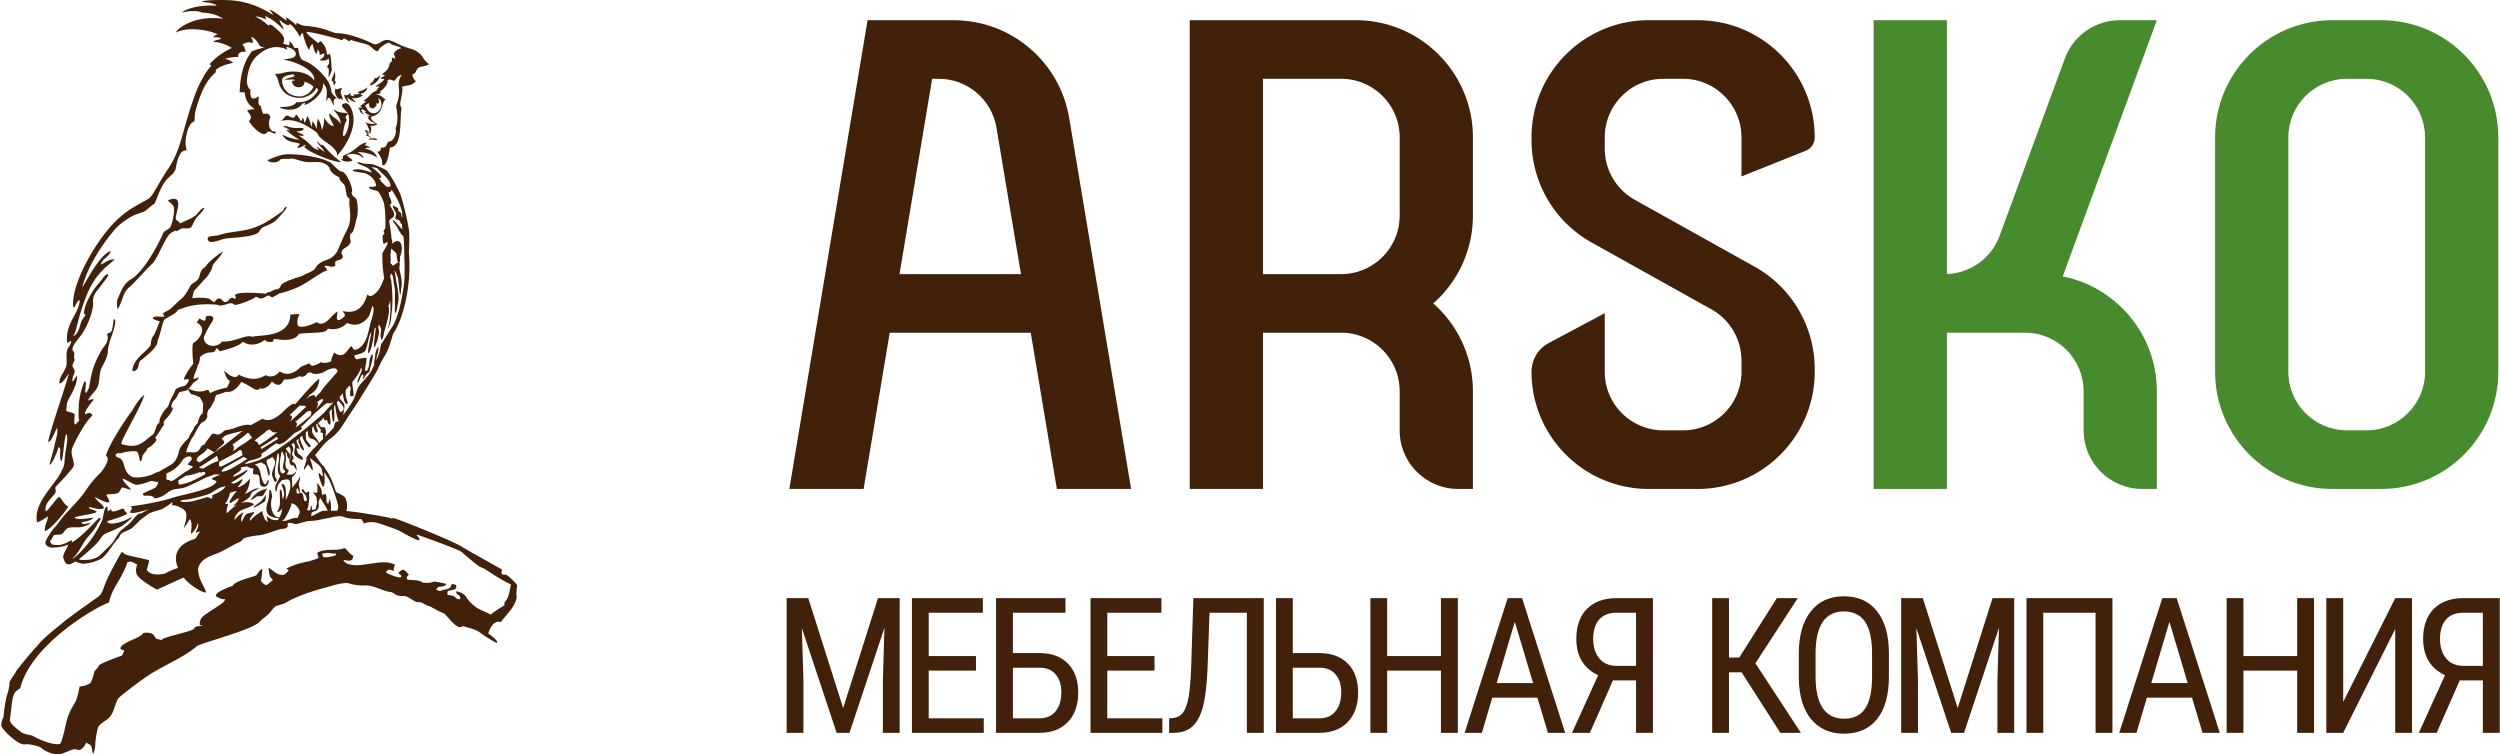
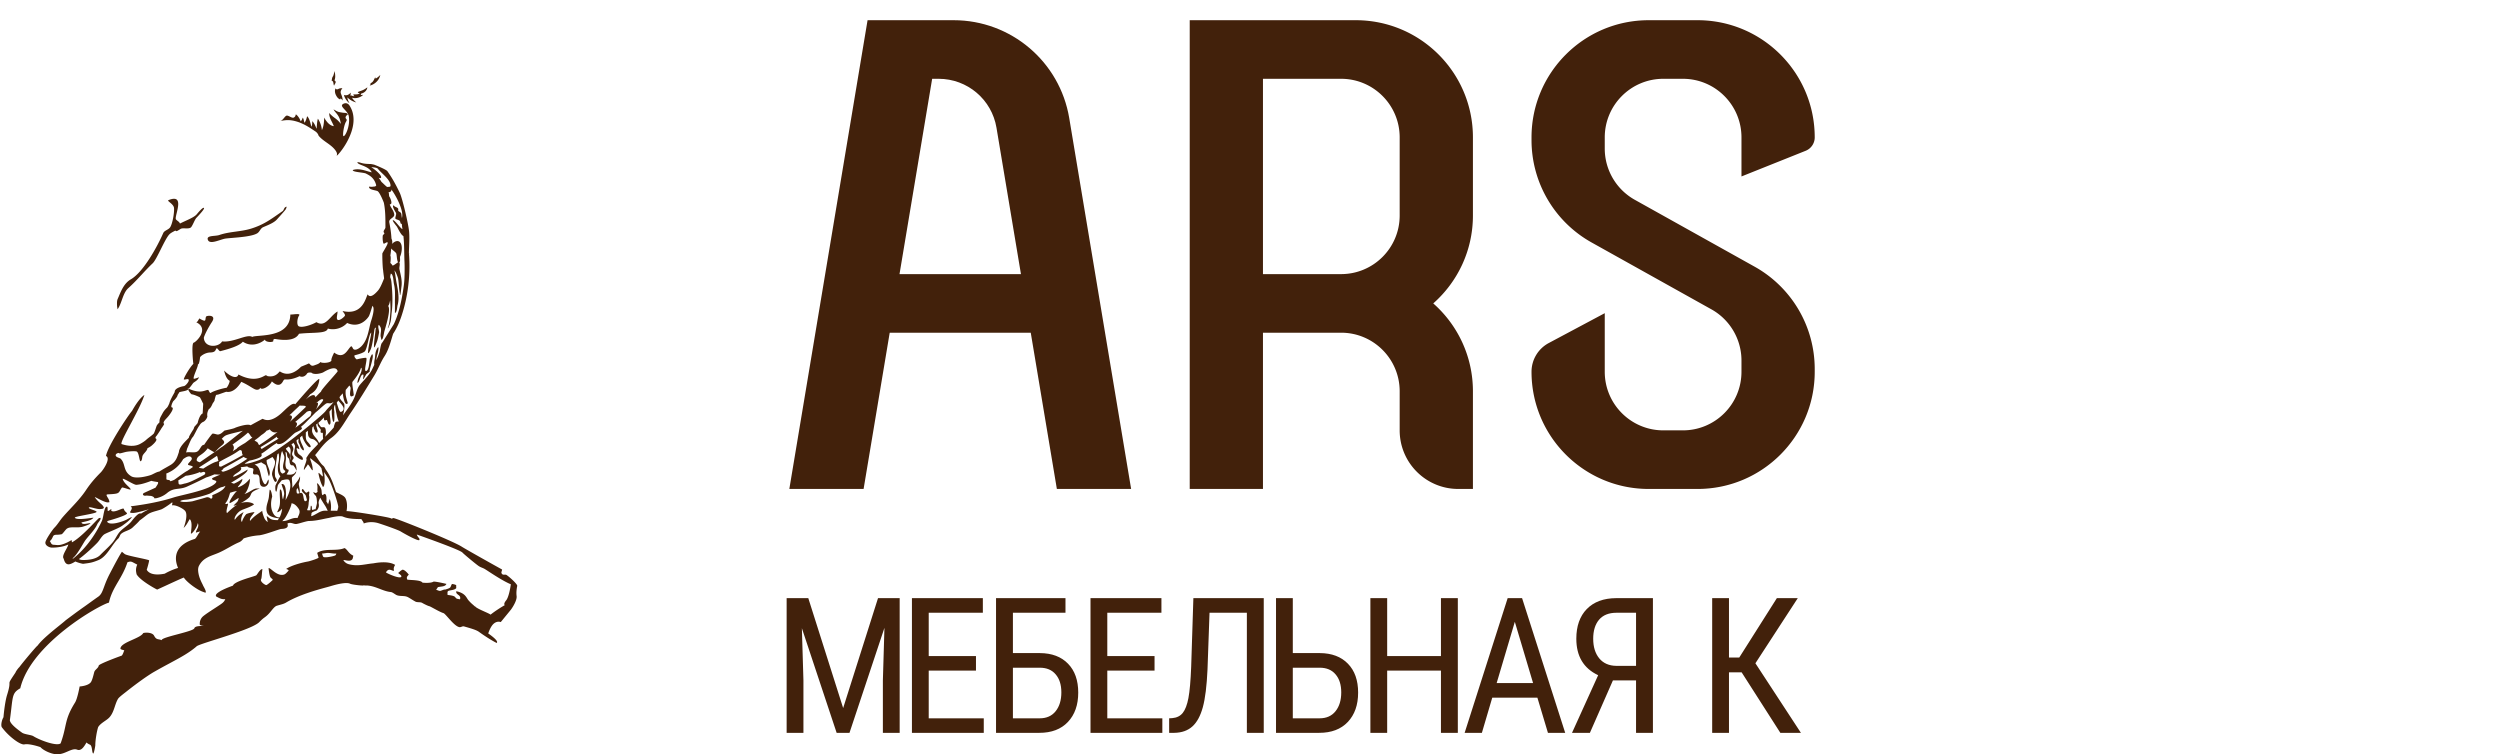
<svg xmlns="http://www.w3.org/2000/svg" width="1856" height="560" fill="none" viewBox="0 0 1856 560">
-   <path fill="#42210B" fill-rule="evenodd" d="M163.196.002c-5.372-.029-10.291.326-12.663.902-.471.114-.538.344-.562.549 4.042.217 7.7 1.003 10.005 1.98.541.23.773.553.843.825-4.235-.359-16.12-.5-24.621 4.11-.623.338-.67.55-.711.962 3.392-1.204 11.399-1.757 14.11 0 7.246.427 10.705 1.27 16.17 4.602-23.223-3.193-35.586 8.941-35.006 10.158 10.192-5.45 30.198-.12 30.57 1.714-1.059.088-2.575 1.074-3.289 1.99 2.478-.325 5.571-.08 6.039 1.064-.473.231-1.084.37-1.776.527-1.276.289-2.827.64-4.305 1.753.907-.298 8.058.519 14.055 4.45l-.37.183c-2.54 1.255-10.205 5.04-16.117 12.006.22.136.409.227.577.31.294.143.527.257.764.522-3.9 4.816-5.069 6.663-6.883 10.252-.008.016-.018.032-.027.047a.53.53 0 00-.028.05c-3.67 6.31-6.98 16.087-9.799 25.138-1.268 4.072-2.346 7.925-3.372 11.594-3.069 10.968-5.68 20.3-11.553 28.982a172.15 172.15 0 00-5.293 8.347 1.903 1.903 0 00-.102.179l-.037.07c-.972 1.635-1.853 3.161-2.663 4.564-2.807 4.862-4.756 8.239-6.693 9.532-1.307.873-2.968 1.782-4.891 2.835-5.87 3.213-14.182 7.763-22.334 16.707-15.246 16.728-31.083 46.898-28.732 61.36.986-.195 1.515-1.398 2.017-2.541.253-.573.498-1.131.79-1.539 2.005-2.795 2.067-.487 1.492 1.675-.86 3.226-2.338 5.987-3.863 8.837-1.974 3.686-4.027 7.522-4.927 12.709-.182 1.046-.826 5.563.304 7.241.431-.232.88-.601 1.277-.925.657-.539 1.166-.956 1.197-.429.086 1.447-.74 2.761-1.58 4.1-.699 1.112-1.407 2.24-1.613 3.473-.302 1.811-.23 3.54-.16 5.268.061 1.471.122 2.941-.047 4.461-.254 2.288-1.452 4.302-2.646 6.309-.807 1.355-1.611 2.708-2.122 4.139-.142.397-.706 2.718-.428 3.552 1.73.227 4.278-3.493 5.727-5.611.837-1.222 1.308-1.91 1.044-.995a537.982 537.982 0 01-4.712 15.34l-.478 1.459-.003.011c-2.711 8.276-11.023 33.647-9.815 33.302 1.693-.487 3.012-3.346 4.364-6.278.704-1.525 1.417-3.07 2.196-4.311.292 3.942-.192 5.766-.953 8.633-.379 1.428-.827 3.115-1.281 5.452-.314 1.611-1.091 4.339-1.825 6.914-.961 3.37-1.847 6.477-1.52 6.477 1.623 0 5.842-10.137 6.295-12.407.344-1.72 1.733.626 1.532 2.025-.44 3.082-.058 8.536.852 7.494.708-.811 1.135-4.571 1.609-8.733.452-3.971.945-8.308 1.763-10.794.258-.782 1.65.816.498 7.725-.436 2.618-1.59 10.014-1.59 12.631 0 .011.007.02.014.03.006.008.012.016.014.026-.36 2.834-.868 3.889-1.538 5.281-.168.349-.346.72-.535 1.145-1.559 3.507-4.388 7.263-7.384 11.24-6.158 8.176-13.016 17.281-10.969 27.055 1.408-.057 6.36-2.992 7.905-4.367.34.915-.189 2.387-.803 4.097-.763 2.122-1.658 4.611-1.187 6.86 5.137-1.836 15.344-14.949 17.344-18.227-2.195-1.019-3.657-3.182-4.783-4.848-1.06-1.569-1.823-2.697-2.62-2.016-1.303 1.114-3.034 3.321-4.667 5.404-2.586 3.296-4.925 6.28-4.93 4.113-.013-4.237 1.966-6.466 4.398-9.205.86-.967 1.775-1.998 2.68-3.204.697-.931.537-1.867.382-2.766-.159-.926-.31-1.811.488-2.61 3.574-3.574 9.307-9.55 12.45-13.951 1.17-1.64.563-3.895-.108-6.382-.676-2.511-1.416-5.257-.457-7.846a127.135 127.135 0 012.847-6.095c.26-.518 7.344-14.412 12.203-18.146-1.054-2.637-3.014-2.278-5.1-.856-.308-.347-.499-.78-.317-1.507.387-1.55 3.397-6.118 6.357-9.328-.64-.96-2.61-.1-3.804.421-.134.058-.258.112-.37.159.402-1.606 2.084-3.576 3.69-5.456 1.105-1.296 2.175-2.548 2.764-3.61 1.424-2.563 1.704-5.279 1.984-8 .27-2.619.54-5.242 1.83-7.74.241-.467.473-.913.697-1.342 2.292-4.407 3.65-7.017 3.712-11.11.013-.861.37-2.357.73-3.87.24-1.008.481-2.022.624-2.861 1.322-3.266 6.216-16.735 3.138-16.39-.187.021-.319 1.066-.496 2.468-.338 2.688-.843 6.684-2.213 7.275-2.592 1.118-2.548 1.22-2.224 1.964.322.741.92 2.117-.526 5.761-.272.684-.958 1.612-1.776 2.72-1.155 1.562-2.574 3.482-3.462 5.572-4.922 8.838-6.138 15.785-7 20.707-.467 2.67-.83 4.744-1.624 6.201-2.408 4.418-2.008.495-1.68-2.728.14-1.368.267-2.61.16-3.035-.452-1.808-1.576.036-1.866 1.188-.136.546-.336 1.093-.537 1.642-.11.3-.22.6-.32.901-2.131 6.396-2.708 12.436-2.708 19.169 0 1.386.019 3.675.525 5.306l-.53.596c-1.196 1.345-2.137 2.404-2.372 2.403-1.016 0-.824-2.257-.643-4.378.143-1.681.279-3.277-.2-3.596-.753-.502-2.285-.937-3.609-1.312-1.3-.369-2.4-.681-2.362-.944.206-1.445.294-2.488.365-3.335.19-2.27.262-3.132 2.192-6.543 4.533-8.007 5.413-11.628 5.68-16.28-1.044 1.15-1.94 2.507-2.539 3.415-.428.649-.705 1.069-.778 1.022-.95-.635.439-4.411.72-5.045 1.123-2.537.798-3.284-.789-5.846-.371-1.236.115-2.203.66-3.285.345-.683.712-1.412.902-2.284-.683-.116-.572-1.553-.464-2.965.072-.938.143-1.863-.02-2.384-3.23-2.033.457-6.598 4.218-11.257l.094-.116c5.265-6.523 10.723-20.52 9.674-26.217l.017-.221c.213-2.784.335-4.388 3.12-7.932l.627-.796c2.69-3.414 8.018-10.175 7.624-10.785-1.012-1.57-3.177 1.305-4.937 3.641-.614.816-1.178 1.565-1.628 2.038-7.551 7.954-14.243 23.824-10.226 24.047-.649.956-1.15 1.629-1.56 2.179-1.29 1.73-1.669 2.237-2.808 6.459-.587 2.177-2.235 6.496-4.864 7.034 1.395-2.424 1.603-3.249 2.264-5.868l.154-.613c8.586-33.843 15.894-40.054 28.538-50.416-3.58-.067-5.43 1.051-7.204 2.125-.986.597-1.95 1.18-3.174 1.538.446-2.26 1.893-3.472 3.397-4.731 1.535-1.284 3.128-2.618 3.775-5.164-6.607 2.352-14.05 15.169-18.09 22.128-1.56 2.686-2.613 4.5-2.916 4.502 4.678-17.759 17.771-35.099 22.32-40.354 3.75-5.153 8.295-8.323 13.695-11.595 2.033-1.231 4.61-2.093 7.232-2.97.68-.227 1.364-.456 2.041-.692 1.377-.577 2.927-1.939 4.394-3.228 1.463-1.286 2.843-2.498 3.884-2.784.503-1.015 1.266-2.948 1.989-4.785.408-1.034.804-2.038 1.134-2.83.003.016.07-.139.193-.425.578-1.346 2.409-5.606 4.797-8.862 1.524-2.079 5.666-5.514 5.666-5.514s.673-1.473 1.713-2.57c1.692-9.665 3.742-15.107 8.486-14.677l-.008-.021c-.096-.241-.888-2.238-.918-6.226.066-4.199 2.039-14.3 6.62-15.326.016-.261.031-.615.05-1.032.079-1.836.213-4.897.709-6.694 5.021-18.142 10.064-24.507 15.41-28.993-.752-.677-.386-1.474.649-2.284.519-.405 1.206-.814 2.004-1.213 3.805-1.913 7.837-2.796 9.923-3.192-1.769-1.659-3.389-2.33-6.122-3.082 3.079-.79 8.733-1.828 9.867-1.01-.777-4.36 3.647-4.256 5.355-4.216.311.007.532.012.615-.012-.769-.866-.939-1.58-1.102-2.263-.208-.874-.404-1.699-1.827-2.726 0 0 2.508-3.103 7.808-1.424.121-1.53-.468-2.819-.876-3.71-.175-.385-.317-.695-.354-.92 1.874.735 3.772 2.09 5.984 6.026.862 1.534 2.505 1.763 3.952 1.59-.07.033-.137.068-.204.102-.177.09-.351.178-.569.257-.92.332-2.118.677-3.357 1.034-2.199.633-4.529 1.305-5.668 2.006.056.199-.235.61-.74 1.325-2.022 2.857-7.479 10.57-7.952 28.969.844-.3 1.855-.173 2.706-.065.403.051.77.098 1.066.092.221 3.37 1.296 8.46 7.698 12.535-1.891-.262-2.846-.012-3.774.23-.604.158-1.197.313-2.03.323.047.655.569 1.37 1.137 2.15 1.227 1.683 2.673 3.665.038 5.99 2.355 3.958 10.156 12.656 13.529 8.457 1.038-1.292 2.388-.541 3.611.138 1.159.644 2.203 1.225 2.76-.054.27-.62-.262-.67-.991-.739-.896-.085-2.091-.199-2.464-1.431l-.871-.843c-.798-2.927-1.088-4.624.318-8.32-.379-3.176-3.38-2.808-5.283-2.575l-.148.019c-.111-.664-.349-1.31-.598-1.986-.395-1.074-.818-2.22-.798-3.626-2.172-.826-2.018-2.785-1.864-4.737.075-.95.15-1.897-.043-2.712-1.183.91-3.096 2.12-4.699 1.52-1.444-.54-1.646-5.13-1.202-6.564-1.47-.042-2.512-3.381-2.695-5.472-.184-2.092.765-6.604.774-6.648.938-4.143 2.745-9.085 6.219-12.369 5.739-5.426 13.253-9.549 23.024-5.086-.081-.26-.185-.518-.289-.776-.174-.433-.347-.863-.402-1.282 1.951.172 4.941 1.758 5.915 2.86 2.108 2.386.785 5.111-2.75 5.625-2.538.368-5.556.981-5.556.981s4.021.693 7.408 1.824c6.853 2.29 16.184 7.29 15.561 13.184l.028.553c-1.883-2.821-5.024-4.688-8.347-5.721-2.443-.76-5.256-1.026-7.823-.981-2.566.044-4.887.396-6.384.857-2.995.92-6.538.843-6.538.843s1.522 2.334 2.184 4.339c.068.205.14.494.23.85.783 3.122 2.848 11.358 14.101 12.569 7.803.84 13.493-4.84 14.166-7.49.636.524 1.23 1.128 1.313 1.962-4.635 7.565-9.531 8.887-16.225 8.845-1.828 3.563-9.217 3.545-11.911 3.538h-.458c2.916 2.591 9.156 2.05 11.181 1.548 3.217-.8 4.596-2.468 5.597-3.939a39.582 39.582 0 012.073-.788c-.042.096-.044.216-.045.362-.004.33-.01.794-.48 1.421 5.821-1.752 11.269-7.32 12.769-10.545 1.292-2.774 1.244-4.793 1.23-5.405-.002-.092-.004-.152 0-.178 3.186 3.15 2.897 6.26 2.567 9.821-.104 1.122-.213 2.289-.217 3.516 1.895-4.264 2.679-2.641 4.237.582a55.05 55.05 0 001.374 2.706 94.066 94.066 0 00-.055-.844c-.178-2.587-.325-4.72 2.432-4.752-.13-.126-.34-.297-.6-.509-1.166-.95-3.329-2.711-3.615-4.743-.859-6.007-3.649-9.176-5.354-11.114-.204-.232-.394-.447-.562-.647-2.302-2.732-8.028-8.749-15.243-11.222-2.29-1.56-2.759-4.428-3.133-6.72-.164-1.005-.31-1.9-.584-2.525-.918.16-1.688.264-2.778-.124-.249-.41-.443-.816-.635-1.22-.562-1.178-1.116-2.34-3.028-3.534.456 1.364.27 1.845.055 2.398-.08.206-.164.422-.22.697-.406-.104-.889-.255-1.398-.414-.981-.307-2.057-.644-2.859-.733.056-.404.175-.8.298-1.209.58-1.924 1.246-4.138-4.237-8.88a69.49 69.49 0 01-.933-.83h-.001c-2.29-2.056-5.517-4.954-5.92-2.334 0 0-3.909-4.213-9.813-6.883 2.746-.451 7.823 2.073 7.823 2.073-.11-.397-.156-.721-.198-1.015-.074-.518-.135-.94-.507-1.5.425-.104 7.118 2.832 13.681 10.13-.059-1.698-.711-2.68-1.395-3.71-.64-.964-1.307-1.97-1.548-3.642 1.595 1.533 7.327 6.009 7.532 2.902 4.677 3.508 7.836 10.31 7.836 10.31-.147-1.882.516-2.528 1.907-3.497.756 4.55 3.029 10.434 4.685 12.687.166-.43.29-.835.408-1.22.391-1.273.709-2.308 2.218-3.147 0 0 .447 3.92 2.626 7.352 1.086-2.025 1.049-3.248 1.049-3.248 1.344.836 1.773 3.134 1.424 4.09.477-.107.934-.334 1.423-.577.667-.331 1.393-.692 2.309-.818-.129.226-.145.494-.164.804-.056.963-.137 2.332-3.706 4.088 2.684 1.013 5.441.667 6.703-1.202 1.323 3.064.295 4.912-1.562 6.69 2.52-.675 1.921 4.105 1.661 6.184-.069.55-.114.912-.072.932.517.25 1.993-3.329 2.668-5.542-.297-.496-.394-2.112-.462-3.262-.023-.369-.042-.69-.064-.911a84.26 84.26 0 01-.055-1.052c-.106-2.155-.23-4.673-1.147-6.26l-.053.025c-.793.364-1.196.548-1.965.612.018-.5-.077-1.192-.207-1.935-.091-.369-.157-.648-.226-.935V37.8c-.07-.293-.142-.595-.244-1.01-.337-1.104-.767-2.203-1.34-3.055-.854-1.266-1.669-2.257-2.482-3.248l-.034-.04c-.221.25-.444.378-.718.536-.36.207-.81.466-1.465 1.121-.277-.504-1.443-1.443-2.84-2.567-2.243-1.804-5.079-4.087-5.784-5.821 3.287-.25 16.055 3.159 21.705 4.667 1.685.45 2.737.73 2.715.695.193.085.391.177.589.27.443.206.888.413 1.277.545.343-.162.615-.409.879-.647.31-.281.609-.552 1-.666.273-.079.728.24 1.305.645.788.553 1.803 1.266 2.897 1.345.05-.03.093-.129.148-.255.12-.278.297-.686.736-.781.229.331 1.456.697 2.971 1.105 0 0 .952.304 1.631.443l.652.163c2.384.595 5.154 1.287 7.419 2.104.758.273 1.609 1.045 2.541 1.89 1.415 1.283 3.015 2.734 4.756 2.863.568-1.701 1.954-2.952 3.164-3.828 1.479-1.07 5.659-3.885 6.247-1.7.969.578 2.065.905 3.305 1.275 1.422.425 3.033.906 4.86 1.885-.323.036-.367.062-.437.102-.056.032-.129.074-.376.138-3.442.901-5.088 3.442-4.947 4.035.102.42.224.715.349 1.016.23.555.47 1.132.604 2.55-.408-.094-.786-.257-1.157-.417-.497-.214-.981-.423-1.51-.453.812 1.989-.196 3.716-1.395 4.145-.636 4.26-2.084 5.399-4.222 7.08-.452.355-.933.733-1.445 1.17.967.554 1.228.613 1.564.69.147.034.308.07.55.154-.29.383-1.031.81-1.754 1.227-.636.367-1.258.725-1.548 1.04.541.27 1.068.325 1.658.388.385.04.798.084 1.258.192-1.149 1.8-3.269 3.125-4.892 4.139-.731.456-1.361.85-1.756 1.195.53.227.996.168 1.509.103.456-.058.95-.12 1.559.008-1.203.985-2.052 2.406-2.294 3.303-2.139.284-3.454 1.685-4.971 3.302-1.238 1.318-2.611 2.78-4.675 3.898.429.397.979.503 1.564.616.267.05.54.104.813.186-1.361.402-2.183 1.115-2.913 1.749-.643.558-1.215 1.055-2.021 1.222.67.48 1.16.977 1.604 1.465-.977-.19-3.07.056-3.317.193-.022.012.036.027.132.052.226.058.664.173.807.432.155.279.269.6.391.942.42 1.186.932 2.63 3.576 3.467-1.651-1.386-2.274-2.986-2.184-3.884.553-.134 1.64.243 2.349.843.141.12.274.248.409.377.216.209.436.42.697.604-.15.25-.394.236-.632.222-.187-.01-.37-.022-.501.096a12.87 12.87 0 004.726 2.474c-.466.086-1.061.103-1.641.12-.419.01-.83.022-1.178.06-.132.014.807.702 1.548.608-2.174 1.514.882 3.305 4.864 5.403-.281-.006-.599-.004-.944-.002-2.129.011-5.274.028-7.112-1.697 0 0 2.997 3.693 3.62 8.292a8.294 8.294 0 01-.195-.21h-.001c-.545-.599-1.522-1.67-3.452-1.808.146.414 1.325 2.68 1.893 3.275-.45.338-.848.403-1.212.463-.091.015-.18.03-.267.049.162.092.367.129.595.138-.074.21.28.302.757.426.82.213 2.003.521 1.979 1.688-.011.573-.483.744-.896.894-.266.096-.506.184-.583.364-.081.191.176.073.466-.062.19-.087.394-.182.529-.201.343-.048.687-.034 1.036-.019.322.014.649.028.982-.008.358-.039.919.072 1.514.191.92.183 1.924.382 2.397.071.233-.154-.402-.514-.541-.593a.202.202 0 01-.026-.015c-1.22-.774-2.664-.679-4.062-.331a.285.285 0 00-.063.025.18.18 0 01-.09.029c-.176-.003-.171-.108-.166-.224.001-.031.003-.062.001-.093-.052-.806-1.086-2.04-2.032-2.405.078-.027.158-.052.237-.077.208-.065.413-.129.578-.227-.369-.284-.544-.56-.763-.903a7.271 7.271 0 00-.978-1.267s1.42.523 2.432 1.604c1.566-2.747.89-5.022.442-5.97 1.266.34 3.909-.35 5.225-1.19-1.156-.638-3.563-2.093-4.602-3.91-.346-.603-.178-1.102-.054-1.473.026-.077.05-.148.067-.213 6.016-1.291 7.149-4.924 8.172-8.204.559-1.793 1.086-3.48 2.359-4.621-.861-.415-1.492-.95-2.115-1.477-1.175-.996-2.319-1.965-4.919-2.047.295-.166.751-.26 1.232-.36 1.226-.255 2.612-.543 1.891-2.128 4.023-2.557 6.069-6.653 5.445-8.306 1.333-.499 2.375-.584 4.215.415.696.377 1.273-.336 2.032-1.276.916-1.134 2.097-2.597 4.077-2.87-.137.318-.311.637-.501.983-.849 1.552-2.004 3.662-1.448 8.843.556 5.176-.32 7.88-1.316 10.956-.223.69-.453 1.4-.674 2.159.121 1.039.269 2.014.412 2.963.622 4.103 1.167 7.704-.868 13.76.563 1.732.291 5.803-2.446 8.623-.547.564-1.194.757-1.808.939-.862.257-1.659.495-2.02 1.714-.793 2.663-2.321 3.149-4.547 2.861-.116 1.217-.353 3.636-2.874 2.861-.005-.002.093.152.257.41l.002.002c.647 1.015 2.313 3.628 2.78 4.715.643 1.499.706 2.835.75 3.772.036.772.06 1.273.384 1.369 3.219.958 4.904-9.333 5.265-13.157 7.282-.113 7.693-11.473 8.022-20.571.115-3.172.219-6.07.602-8.119.133-.712-.043-.987-.287-1.37-.221-.346-.497-.779-.653-1.698.093-1.883.509-3.9.904-5.818.613-2.979 1.178-5.723.413-7.361.235-.114.322-.147.466-.202.121-.046.283-.107.608-.246.564-.24 1.318-.343 2.178-.461 2.129-.292 4.913-.674 7.109-3.45-2.266-1.52-2.947-4.962-2.211-5.14 1.408-.342 1.884-1.322 2.392-2.368.381-.785.779-1.606 1.602-2.22.955-.715 2.05-.933 3.325-1.186 1.373-.272 2.953-.585 4.787-1.606-.117-.098-.267-.215-.442-.351-1.023-.795-2.915-2.264-4.34-4.721-1.911-3.302-5.677-5.664-9.632-6.592l-.028-.01c-.529-.168-3.956-1.257-5.915-2.091-1.06-.451-2.126-.982-3.201-1.519-1.963-.977-3.959-1.972-6.017-2.53-2.763-.75-4.872.486-6.772 1.599-1.753 1.027-3.327 1.95-5.071 1.11l-.796-.362c-2.951-1.345-7.748-3.53-14.116-5.47-5.712-1.741-9.029-1.936-11.211-2.064-1.07-.062-1.867-.109-2.54-.314-1.52-.462-2.778-.924-4.024-1.381-3.173-1.165-6.263-2.299-13.375-3.331a52.486 52.486 0 00-3.684-.393c-1.976-.156-3.148-.249-5.023-1.252l.069.055c-.968-.554-1.867-1-2.349-1.023-.037.194-.065.358-.089.505-.07.419-.116.696-.298 1.099-1.758-1.766-4.645-4.113-6.396-5.145-.56-.33-.869-.334-1.15-.218.326.727.523 1.196.456 2.046-.345-.206-1.197-.839-2.314-1.67-2.498-1.859-6.326-4.707-8.798-5.973l-.035-.018c-.539-.277-.967-.496-1.36-.23 0 0 1.3 1.417 2.833 3.8C185.511.112 172.758.05 163.671.005l-.475-.002zm54.424 55.293c.098 0 .823.016.953.567.157.665-.678 1.332-2.142 1.548-2.074.294-3.764 1.11-5.252 1.838-.139.068.637.016 1.505-.043.672-.046 1.399-.095 1.798-.095.342 0 .752-.024 1.18-.05 1.341-.078 2.867-.167 3.077.436.183.48-.743.46-1.299.305-1.391-.388-.364 5.612 5.058 4.933 1.763-.22 3.267-1.676 3.483-2.957.065-.39.06-.636.055-.882-.002-.108-.004-.215 0-.334 1.756.598 3.434 1.375 4.795 2.252 1.201.774 1.379 1.008 1.681 1.405l.001.001.087.115c-.318 2.202-4.847 8.076-11.816 7.172-9.301-1.207-10.827-8.075-11.194-9.726l-.041-.183c-.282-1.189-.05-2.941.248-3.441.299-.5 1.016-1.193 2.377-1.755 1.257-.519 3.384-1.095 5.446-1.106zm63.322 17.635c1.798.987 2.647 3.826 2.059 5.984-.768 2.825-3.124 6.098-7.255 4.864-1.979-.59-2.801-2.14-3.471-3.403-.44-.829-.814-1.534-1.407-1.766l.01-.01c.995-.9 2.289-2.073 3.403-1.91-.383.5-.635 3.372 1.921 3.745 1.3.19 1.943-.598 2.53-1.319.347-.424.674-.825 1.105-.989-1.032-1.397-.553-1.372.134-1.336.513.027 1.143.06 1.345-.489.352-.959.096-1.533-.141-2.065-.182-.408-.353-.792-.233-1.306z" clip-rule="evenodd" />
  <path fill="#42210B" d="M248.331 52.777s-.629 3.352-1.202 3.987c-.469.52-.649 1.613-.785 2.44-.05.304-.094.572-.145.763 1.093.069 1.252 1.15 1.398 2.144.091.62.177 1.206.482 1.49.002-.225.136-.49.29-.76a7.78 7.78 0 01.332-.6c.039-.064.074-.124.11-.188.46-.799.753-1.651-.525-2.377 1.291-2.728.045-6.9.045-6.9zM278.552 57.34c-.224.424-.414.82-.592 1.19-.737 1.53-1.255 2.607-2.988 3.316.461.214-.068 1.318-.484 1.534-.196.091-.141.114.028.097 2.211-.234 6.815-2.852 7.825-7.856-.802.882-2.549 2.39-3.421 2.683-.063-.175-.1-.23-.134-.28-.054-.08-.101-.148-.234-.683zM272.734 64.817c-2.167 1.738-3.893 2.329-5.242 2.79-.524.18-.992.34-1.406.54-1.055.511.099.935 1.036 1.175-1.015.627-2.104.743-2.985.747-.347.049-.64.062-1.271 0l-.044.001c-.176.004-.344.008-.398.068-.317.344.258.864.718 1.188-1.024.17-1.472-.095-1.928-.364a5.095 5.095 0 00-.366-.202.86.86 0 01-.261.457c-.032.033-.058.06-.07.082-.391-.558-.271-1.206-.166-1.774.05-.272.097-.526.083-.742-1.526 1.476-2.661 2.338-5.045 1.756.061 1.049 1.519 4.29 4.119 6.136-1.117-1.816-1.444-3.272-1.632-4.113a47.385 47.385 0 01-.042-.186l-.026-.11c.046.04.108.098.186.17.77.712 3.064 2.832 6.475 3.603-1.672-1.466-2.802-2.725-3.082-3.51 3.365 1.206 7.427-.984 8.182-2.142-.934.177-1.624.166-1.852-.042.021-.029.045-.06.073-.092.122-.15.293-.358.369-.82 1.969-.25 4.286-2.1 4.575-4.616zM254.064 65.496h-.071c-.591-.005-1.821-.014-2.791.551-1.285.75-1.935-.095-2.197-.511-.014.249-.158.789-.221 1.024-.015.058-.026.097-.028.11-.191.94-.129 2.356.622 3.869.748 1.509 1.627 2.727 3.247 3.33-.306-1.492 1.312-.14 1.728.844.04-1.96-.478-3.254-.906-4.324-.307-.766-.568-1.417-.545-2.117.034-1.059.893-2.361 1.34-2.778a3.76 3.76 0 01-.178.002zM256.758 76.633c-.49-.025-1.041.062-1.659.346-2.295 1.06-1.011 2.453.68 4.29 1.312 1.424 2.869 3.114 3.19 5.121 1.186 7.388-2.869 15.393-4.022 14.636-.702-.462.253-7.993 1.962-10.697.806-1.274.428-1.72.056-2.16-.235-.278-.468-.553-.401-1.033.145-1.032.804-1.502 1.507-2.005l.151-.109c-.52-1.118-1.226-1.161-2.384-1.233-.432-.027-.927-.057-1.499-.149l-.565-.09-.008-.001c-2.633-.417-2.972-.47-6.129-2.369.383.887.994 1.616 1.675 2.428 1.422 1.697 3.146 3.754 3.728 8.365-1.873-2.46-3.135-3.383-4.49-4.375-1.155-.846-2.379-1.742-4.106-3.682-.14 2.427.821 4.348 1.918 6.539.491.981 1.009 2.017 1.468 3.177 0 0-3.706.14-7.145-6.344l-.019.439-.003.074c-.094 2.262-.244 5.88-1.678 8.83-.349-3.411-1.311-5.943-2.971-8.513-.503 1.588-.658 3.6-.781 5.2-.074.959-.137 1.769-.256 2.249-.031-.013-.096-.19-.205-.484-.363-.978-1.208-3.256-2.877-5.141-.069.568-.091 1.02-.11 1.427-.043.89-.075 1.562-.58 2.747-.162-.452-.321-1.067-.5-1.76-.53-2.05-1.239-4.792-2.721-6.076-.309 1.418-1.006 3.949-2.031 4.878l-.084-.42c-.293-1.49-.587-2.989-1.174-3.38-.319 1.17-.739 2.106-1.534 2.694-.472-2.055-2.551-4.732-3.538-5.127l-.005.021c-.386 1.382-.483 1.732-1.432 2.3-.764.46-1.885-.1-2.98-.645-1.013-.506-2.005-1-2.672-.667-.545.273-1.063.9-1.621 1.574-.787.953-1.654 2.001-2.788 2.282.075-.005.283-.04.586-.089 1.129-.183 3.582-.583 5.44-.519 7.847.272 14.86 4.97 18.446 7.373.498.333.93.623 1.289.85 2.086 1.32 2.542 3.044 2.604 3.277a.642.642 0 00.007.026c1.71 2.087 3.86 3.61 6.013 5.135 2.186 1.549 4.374 3.099 6.107 5.244 1.979 2.448 1.606 3.59 1.434 4.115-.054.165-.088.269-.024.334.228.228 4.176-4.061 7.421-9.922 5.899-10.651 6.754-20.41 1.825-27.544-.153-.22-1.044-1.36-2.515-1.437z" />
-   <path fill="#42210B" d="M211.083 93.646c-.393.074-.683.266-.774.636l1.506.345c1.29.525 2.431 1.465 3.58 2.446-1.643-.54-2.983-.773-2.903-.69 2.204 2.258 5.92 5.31 9.84 7.227-4.413-.008-9.454-2.073-12.949-3.676 2.947 4.613 5.871 5.144 8.964 5.707 1.485.27 3.009.547 4.593 1.286-.813.49-1.016.853-1.228 1.234-.214.383-.438.784-1.301 1.35 1.776.578 3.026-.207 4.162-.921.831-.522 1.602-1.006 2.472-.89-.085.44-.439.662-.724.84-.282.176-.496.31-.313.57 1.883 2.679 11.609 7.041 19.376 9.633 1.066.356 6.84 2.049 7.863 1.451-5.797-4.093-8.977-7.676-11.03-9.99-1.935-2.18-2.868-3.232-4.047-2.517-.017-.015-.057-.068-.119-.148-.366-.475-1.489-1.935-3.087-2.533 1.934 2.683 3.003 3.827 3.776 4.654.846.905 1.337 1.431 2.221 3.182-2.566-2.029-5.85-4.049-5.915-3.745-.045.213.811 1.045 1.389 1.607.319.31.553.538.505.534-3.006-.228-4.369-1.588-6.398-3.612-1.23-1.226-2.703-2.697-4.935-4.306-.849-.613-1.95-1.364-3.09-2.142l-.931-.636c.073.011.143.027.214.043a2 2 0 00.297.054c.044.003.139.015.27.031.805.101 2.967.37 3.047-.087.092-.526-1.589-1.256-3.055-1.893-1.136-.493-2.143-.93-2.1-1.175.015-.085.311-.087.76-.088 1.25-.006 3.687-.016 4.575-1.86-1.333-.73-2.407-.67-3.867-.588-1.524.086-3.469.195-6.568-.546a13.616 13.616 0 01-.705-.204c-.978-.3-2.461-.755-3.371-.583zM272.125 105.669c-3.299.727-5.224 2.304-7.382 4.072-1.65 1.351-3.436 2.815-6.078 4.096a663.08 663.08 0 00-4.381 2.17.321.321 0 00.033.079c.179.381.942 2.002-1.167 2.422 4.08 2.761 8.417.866 8.541.649.204-.354-1.671-1.741-2.988-2.714-.721-.533-1.275-.942-1.227-.989 1.611-1.602 5.421-1.303 7.532-.774 1.934.484 2.787 1.153 3.901 2.026a31.2 31.2 0 001.061.807c-.256-1.648-2.038-3.125-4.464-4.561 6.699-.033 10.753 1.88 14.566 3.994-2.108-5.166-6.46-6.016-8.732-6.46a16.677 16.677 0 01-.32-.063c1.167-.947 2.231-.816 3.44-.666l.36.044c-1.161-1.243-2.714-1.863-3.897-1.976a27 27 0 01.517-.942c.145-.253.346-.607.685-1.214zM212.852 114.569c-4.671.256-8.846 2.046-12.872 3.773-.521.223-1.04.446-1.557.663 3.434 2.847 8.493 1.38 9.757-.525.405-.609 2.524-.57 4.418-.536 1.183.021 2.277.041 2.81-.1.27-.071.582-.117.891-.164.123-.018.247-.037.367-.057 1.643.297 3.295.781 4.931 1.261 2.325.682 4.617 1.354 6.802 1.462 1.044.052 2.219.02 3.449-.012 2.575-.069 5.39-.144 7.745.523 3.044 1.387 4.374 1.994 5.417 4.934.969 2.728 4.802 5.064 6.952 5.777.089.029.079.093.057.233-.036.232-.105.672.192 1.508.2.565 1.225 1.582 2.083 2.433.469.465.888.881 1.095 1.146.786 1.006 1.084 2.876 1.384 4.759.374 2.35.751 4.72 2.085 5.454.147.081.249.115.351.149.072.023.143.047.23.087-.06 1.643-.107 3.445-.083 3.869.07 1.23.183 2.453.294 3.668.28 3.037.554 6.025.162 8.963-.371 3.428-1.916 6.351-2.816 8.055-.246.465-.444.84-.556 1.108-1.891 3.811-3.629 7.935-4.792 10.698-.717 1.702-1.217 2.888-1.4 3.163-2.861 4.309-5.231 5.17-7.876 6.131-1.724.627-3.566 1.296-5.736 2.991-.802.625-1.35 1.434-1.9 2.247-.656.968-1.315 1.941-2.412 2.617-1.447.892-2.798 1.491-4.119 2.076-1.317.584-2.603 1.154-3.924 1.987-7.602 2.278-15.382 4.946-16.018 7.49a.82.82 0 00-.016.293c.005.06.01.12.002.191a172.81 172.81 0 00-1.672 1.769c-1.597-.254-3.913.946-5.938 1.995l-.391.203c-.49.01-.937.032-1.286.138-.361.11-.909.52-1.443.92l-.063.047c-.053.008-.111.022-.169.036-.108.026-.215.051-.287.033-.628-.157-25.104-2.324-22.237 1.977.411.615.169 1.341-.179 2.087-.858-.547-1.681-1.039-2.446-.982-.911.069-1.539.754-2.191 1.466-.705.77-1.439 1.571-2.591 1.657-.791.06-1.411-.401-2.031-.939-.788-.961-1.637-1.808-2.654-1.742a.253.253 0 00-.075.022l-.042.021c-.036.017-.071.035-.104.041-1.17-.039-1.919.935-2.504 1.696-.387.503-.702.913-1.02.874-.392-.048-1.071-.559-1.805-1.111-.788-.593-1.64-1.233-2.272-1.405a.755.755 0 00-.061-.011l-.015-.002c-.027-.004-.054-.008-.076-.014-2.965-.767-7.417-.77-11.996-.276.239-.732.382-1.49.525-2.246.205-1.087.41-2.171.899-3.172.055-.113 8.028-8.933 8.209-9.038 1.29-.753 5.216-7.084 5.321-8.845.076-1.277 1.585-3.01 3.309-4.99 1.681-1.93 3.566-4.095 4.527-6.301-4.711 2.598-11.976 9.01-12.383 10.559l-2.28 2.087c-1.446.844-1.997 2.817-2.518 4.678-.303 1.085-.595 2.131-1.048 2.895-.662 1.117-1.884 1.917-3.076 2.698-1.17.767-2.312 1.516-2.866 2.526l-.485.889c-1.653 3.042-3.606 6.639-6.522 8.951-.393.311-2.478 2.26-4.407 4.064l-.001.001a296.173 296.173 0 01-3.29 3.052c-.832.738-1.843 1.27-2.837 1.792-.959.504-1.902.999-2.65 1.663-.333.296.605 1.576.788 1.783.027.03.062.046.097.062.029.014.059.027.083.048-.042.054-.08.106-.124.166-.055.035-.11.077-.169.121-.225.17-.498.375-.965.39-.618.021-1.33-.048-2.075-.12-1.688-.163-3.537-.343-4.807.48-.194.125-.368.472-.539.871 1.146.979 2.974 1.475 4.127 1.788.672.182 1.114.302 1.056.419-.33.674-.842 1.963-1.425 3.429-1.112 2.798-2.483 6.247-3.344 7.323-.767.96-1.815 2.737-1.892 6.456-.671 1.661-2.702 3.557-4.978 5.681-2.912 2.717-6.225 5.809-7.6 9.26-1.28 3.215-1.932 6.262 1.48 4.132 1.464-.915 1.779-2.418 2.095-3.927.178-.847.356-1.696.738-2.444.424-.831.899-1.125 1.426-1.45.304-.188.626-.387.965-.706.435-.41 1.085-.958 1.855-1.607 3.457-2.916 9.332-7.87 9.028-11.499.971-2.261 1.851-5.585 2.662-8.652.985-3.72 1.869-7.061 2.693-7.665 3.176-1.756 9.066-5.016 9.066-5.873a.67.67 0 01.097-.304c.035-.036.093-.083.15-.129.062-.05.124-.1.154-.134a.87.87 0 00.087-.123c.025-.039.05-.077.079-.112.685-.476 1.854-.831 2.702-1.089.363-.11.667-.202.849-.279 7.859-3.293 18.99-3.451 26.3-2.626 1.203 1.001 3.724.393 7.034-.594 3.019-1.32 4.55-.08 5.1.47 1.186 1.187 16.143-4.785 15.644-5.735.496-.275 1.529.262 2.254.638.296.154.54.282.676.315 1.858.465 3.205-.27 4.536-.997.72-.392 1.434-.782 2.222-.979.536-.134 1.025.255 1.515.644.591.47 1.182.939 1.857.489.383-.255.969-.563 1.62-.905 1.107-.582 2.404-1.263 3.217-1.956 1.291.215 9.775-2.628 14.373-4.809 3.119-1.479 6.798-3.867 10.313-6.149 4.303-2.794 8.361-5.429 10.845-6.04-.35-.878-1.063-1.79-1.522-2.378l-.054-.068a1.922 1.922 0 00-.299-.272c-.234-.19-.469-.38-.281-.475.841-.422 2.068-.154 3.352.127 1.589.348 3.267.714 4.415-.182.366-.286.321-.926.274-1.601-.057-.804-.117-1.658.513-2.019.552-.317 1.179-.477 1.812-.638 1.034-.263 2.082-.53 2.832-1.491.886-1.135.474-1.764.032-2.442-.308-.47-.63-.962-.543-1.662.254-2.062 1.75-3.007 3.238-3.946 1.218-.769 2.431-1.535 2.953-2.909.754.094.877-3.377.263-2.778l-.027-.619c-.066-1.432-.133-2.901.331-3.969 2.039-.363 3.031-4.977 3.731-8.229.268-1.248.494-2.296.719-2.827 1.399-3.303 1.124-14.373-1.051-15.52-2.085-1.099-2.766-3.082-2.598-4.229 1.582-.366-2.34-12.986-6.965-15.229-1.049.75-4.227-2.341-6.625-4.674-1.164-1.132-2.143-2.084-2.607-2.333a6.242 6.242 0 00-.875-.356l-.244-.086c-4.818-2.539-16.408-4.977-26.12-5.307-2.207-.127-4.058-.135-4.795-.028zM198.272 362.389c-.078.035-.198.141-.333.259-.197.172-.425.372-.593.418-.273.073-.543.139-.813.204-.546.131-1.089.262-1.634.459-3.049 1.101-6.737 3.957-8.25 6.731-.994 1.822 1.632-.189 2.894-1.156.301-.231.525-.402.602-.447.742-.431 1.598-.431 2.447-.43 1.062 0 2.114.001 2.916-.842.157-.165 2.826-4.941 2.846-5.113.012-.098-.019-.112-.082-.083zM197.304 367.447l-.048.072c-1.587 2.419-2.936 4.475-5.425 6.147a1.019 1.019 0 01-.036.023l-.042.027c-.604.389-4.25 2.737-3.252 3.115.461.174 8.097-4.12 8.402-5.058.344-1.057.748-4.855.401-4.326z" />
  <path fill="#42210B" fill-rule="evenodd" d="M265.34 120.471c-.012.875 1.437 1.454 3.3 2.198 2.576 1.03 5.944 2.375 7.332 5.259-.824-.123-1.868-.434-3.052-.788-3.174-.947-7.354-2.194-10.98-.907-.298.974 2.748 1.395 5.573 1.786 1.815.251 3.54.49 4.225.854l.216.115.166.087c2.36 1.239 5.889 3.091 7.192 8.573-.421.821-1.239.866-1.966.906-.303.017-.59.033-.826.103-.226.068-.856.023-1.43-.018-.573-.041-1.091-.078-1.099.004-.177 1.637 2.258 2.198 4.243 2.655 1.024.236 1.929.445 2.294.759 1.824 1.571 4.422 8.316 4.464 8.527 1.152 5.76 1.149 11.41 1.147 17.361v.84c0 .548-.321 1.047-.648 1.557-.343.533-.693 1.079-.693 1.704 0 .391.305.758.677 1.12-.124.158-.242.323-.354.478-.274.381-.512.711-.71.78-.514.177-.45 4.916.263 6.287.208.401.716.111 1.354-.254.476-.273 1.025-.587 1.576-.685.335.51.127 1.053.078 1.182l-.009.023-.001.005c-.26.955-1.546 3.161-2.562 4.904-.583 1-1.077 1.848-1.238 2.219-.128 1.57.082 10.207.595 12.853-.009.326.236 2.2.437 3.734v.001c.131.997.243 1.85.254 2.041-.146.291-.36.816-.632 1.48v.002c-.877 2.146-2.35 5.754-4.053 7.668-2.745 3.082-5.788 5.524-7.574 2.611-.175.406-.362.9-.572 1.456v.001c-1.778 4.709-5.229 13.847-17.884 10.977-.112.121.167.483.527.95.617.798 1.469 1.902.999 2.633-.602.935-4.07 3.995-5.441 2.802-.68-.592-.449-2.078-.203-3.657.128-.819.259-1.662.269-2.419-1.866 1.075-3.458 2.747-4.996 4.362-3.158 3.316-6.087 6.391-10.691 3.565-3.697 2.161-10.695 4.347-13.094 3.063-1.689-.904-1.226-5.86.273-8.041.877-1.277-1.679-1.043-4.017-.829-.965.089-1.891.173-2.525.147-.21 13.862-14.72 15.101-23.041 15.811-2.478.211-4.407.376-5.246.813-1.967-1.215-5.39-.142-9.402 1.114-4.023 1.26-8.639 2.706-12.972 2.217-2.568 4.57-13.099 4.996-13.558-2.654.206-1.476 2.915-7.046 5.978-11.721 3.748-5.719-3.854-4.869-4.292-4.03-.279.535-.353 1.125-.417 1.64-.18 1.442-.287 2.297-4.621-.305l-.145.257c-.976 1.745-1.37 2.447-2.147 2.587 9.995 4.88.032 14.644-1.876 15.162-1.908.518-.374 15.48-.288 15.565.018.018.043.028.067.039.02.009.041.017.057.03-2.733 2.587-7.757 11.3-7.117 11.664.298.169.881.055 1.492-.065 1.175-.23 2.456-.481 2.032 1.212-.252 1.007-2.291 3.61-3.51 3.814-3.81.635-7.039 2.234-6.827 4.395a37.968 37.968 0 00-.733 1.368s-2.8 4.799-3.234 6.993c-.673 1.505-1.265 2.717-1.7 3.151-2.258 2.259-2.793 3.249-3.589 4.721l-.197.365-.306.559-.003.004c-1.142 2.081-1.578 2.876-1.557 5.352-.93.927-1.82 1.91-2.156 2.75-.045.113-.156.45-.306.907-.495 1.505-1.418 4.314-1.85 4.745-.889.889-1.918 1.665-2.939 2.434-.93.701-1.853 1.396-2.658 2.168-1.293 1.151-2.967 2.182-4.395 2.958-4.097 2.226-9.257 1.611-13.723.193-1.128-.396 2.35-6.936 6.49-14.725 4.039-7.596 8.71-16.381 10.357-21.815-4.06 2.707-8.268 10.231-9.069 11.662-.087.156-.134.24-.135.237-2.682 3.02-17.928 25.772-19.32 33.431 3.868 1.754-2.088 10.42-3.87 12.203-4.153 4.153-7.58 8.058-11.042 13.253-3.306 4.959-7.365 9.29-11.447 13.645-1.869 1.995-3.743 3.995-5.552 6.063-.983 1.123-1.866 2.345-2.75 3.57-1.157 1.603-2.317 3.209-3.704 4.596-1.176 1.176-6.49 8.778-6.634 10.892-.165 2.441 3.182 3.826 4.907 3.826a34.863 34.863 0 004.27-.261c.29-.026.56-.072.83-.119.156-.026.31-.053.47-.076.132-.022.27-.038.41-.054.19-.023.38-.045.557-.083 1.937-.345 3.745-.911 5.597-1.716-.258 1.057-.987 2.411-1.744 3.816-1.387 2.576-2.867 5.322-1.698 6.718.473 1.809 1.308 4.1 3.51 4.175 1.234.04 3.075-.805 5.155-2.118 1.855.88 5.324 1.8 5.86 1.729l.44-.057c4.597-.592 6.239-.803 10.837-2.694 4.026-1.653 6.902-5.76 9.655-9.692 1.645-2.349 3.246-4.636 5.022-6.299.475-.444.77-1.085 1.067-1.73.319-.693.64-1.39 1.186-1.848 1.159-.969 2.538-1.536 3.944-2.113 1.71-.702 3.462-1.421 4.9-2.902.28-.287.688-.668 1.168-1.115 1.107-1.032 2.591-2.416 3.738-3.82 1.084-.714 2.271-1.65 3.398-2.541 1.363-1.075 2.639-2.082 3.54-2.545 1.749-.897 3.738-1.46 5.7-2.016 1.194-.338 2.378-.674 3.49-1.079.891-.325 5.285-3.031 7.85-5.183.395.225.222.92.083 1.474-.11.443-.198.796.041.751 2.709-.504 8.515 2.575 9.702 4.354 1.669 2.499.381 8.058-1.257 12.423 1.699-1.53 2.843-3.604 3.602-4.98.563-1.021.914-1.659 1.124-1.404 1.572 1.913 1.183 5.507.897 8.144-.035.318-.068.622-.095.907-.01.096-.027.216-.046.347-.082.572-.195 1.352.198 1.201 1.214-.465 4.193-4.595 4.878-7.823.815 1.9.007 3.456-.682 4.783-.449.865-.848 1.633-.714 2.337 1.159-.469 3.165-.907 3.123-.858-.776.931-1.425 2.008-2.002 2.966-.783 1.298-1.433 2.376-2.088 2.575-13.354 4.051-16.162 12.489-12.328 21.519-3.52 1.004-7.706 2.946-9.853 4.241-2.866.58-10.662 1.836-13.405-2.874.659-2.004 1.715-5.886 1.796-7.019-.546-.374-3.727-1.054-7.291-1.817-4.738-1.014-10.154-2.173-10.965-2.95-1.206-.955-1.949-1.618-1.949-1.618-1.822 2.569-5.791 10.122-9.08 16.42-2.075 3.973-3.234 7.114-4.16 9.622-1.298 3.521-2.137 5.795-4.408 7.373-2.149 1.493-4.59 3.256-6.66 4.752a323.034 323.034 0 01-3.65 2.616c-1.32.919-2.618 1.854-3.917 2.79-.614.443-1.229.886-1.846 1.327-.03.022-7.76 5.723-8.196 6.121-.825.761-2.409 2.038-4.363 3.614-5.268 4.247-13.23 10.666-16.297 15.017-.55.058-11.16 12.644-13.572 16.018-.74.57-2.718 3.308-2.86 4.02-4.505 6.737-4.504 6.787-4.49 8.161.01 1.01.028 2.737-1.735 8.37-1.368 4.365-2.277 11.781-2.71 16.677-1.237 1.954-2.042 5.771-1.27 7.314l.003-.003c5.17 7.062 13.92 13.464 16.861 12.81 2.943-.654 9.129 1.09 11.854 2.044 2.044 2.316 7.495 4.995 11.854 5.314.407.029.765.002 1.08-.074 2.432.077 4.873-.982 7.172-1.98 2.632-1.141 5.078-2.202 7.112-1.39 3.035 1.217 5.207-2.193 6.993-5.391-.02.239 1.46 1.296 2.377 1.606 1.227.412 1.504 2.293 1.752 3.979.17 1.154.325 2.216.763 2.654.585.584 1.63-5.687 1.63-6.054 0-3.812 1.111-10.446 2.115-13.515 1.044-1.793 3.067-3.204 4.96-4.525 1.156-.806 2.264-1.578 3.07-2.382 2.32-2.321 3.365-5.432 4.38-8.455.67-1.989 1.325-3.941 2.322-5.604.636-1.06 3.108-2.99 5.164-4.594.537-.419 1.044-.815 1.484-1.169 7.851-6.173 15.507-11.666 20.329-14.412 4.359-2.482 8.199-4.549 11.651-6.408 8.098-4.359 14.063-7.571 19.596-12.29.299-.748 6.481-2.724 14.288-5.219 12.192-3.897 28.347-9.06 32.244-12.789 2.207-2.242 3.2-2.963 4.119-3.63.664-.482 1.29-.937 2.307-1.916.946-.908 1.799-1.953 2.614-2.952 1.264-1.548 2.439-2.986 3.729-3.637.833-.284 1.693-.52 2.542-.753h.001c1.68-.462 3.317-.911 4.616-1.693 9.592-5.775 23.276-9.515 30.028-11.36l.002-.001a124.64 124.64 0 003.055-.858c4.482-1.366 11.764-3.201 14.511-1.835 1.564.774 8.945 1.482 9.563 1.327.449-.114.973-.066 1.503-.018.499.046 1.003.092 1.455.004.032 0 .106.009.138.014 3.5.245 6.503 1.402 9.451 2.537 2.677 1.031 5.308 2.044 8.225 2.341.759.075 1.723.704 2.646 1.308.643.419 1.267.827 1.79 1.027 1.198.458 2.487.519 3.777.58 1.55.074 3.102.147 4.501.91.905.496 1.791 1.045 2.675 1.593.899.557 1.798 1.114 2.715 1.613.748.41 1.656.456 2.56.502.939.048 1.874.096 2.622.551 1.108.676 4.355 2.277 5.238 2.419.336.053 1.646.763 3.274 1.645 2.417 1.31 5.535 2.999 7.201 3.48.636.184 1.904 1.611 3.453 3.355 2.545 2.863 5.85 6.582 8.364 7.06.568.11 1.108-.088 1.65-.286.592-.217 1.186-.434 1.819-.249l.266.077c5.696 1.645 8.919 2.577 10.886 4.014 2.13 1.552 8.246 5.784 13.048 8.194 1.722-1.171-3.183-4.954-6.229-7.062.62-1.965 2.085-5.518 4.059-7.245 2.155-1.886 4.377-1.572 5.219-1.179l7.575-9.259c1.571-2.132 4.613-7.137 4.209-10.1-.402-2.945.172-6.135.466-7.495 0 0-.043-.227-.017-.234-.394-1.795-7.39-7.881-8.385-8.102-.25-.053-.603-.039-.971-.025-.572.023-1.18.048-1.492-.178-1.187-.864-.935-1.613-.681-2.367.15-.445.301-.892.154-1.366.05.025.133.058.218.092.099.039.199.079.251.108l.031.021a.115.115 0 00-.031-.021l-.469-.323c.022.039-.009.079 0 .123-2.989-1.618-27.313-15.244-29.78-16.862-6.414-4.206-48.723-21.2-50.802-21.268-.162-.006-.367.092-.586.196-.39.186-.823.393-1.127.066-.861-.92-30.643-5.69-33.058-5.39.659-3.175.522-7.078-.774-9.563-.822-1.576-2.993-2.616-4.986-3.571-.726-.348-1.429-.684-2.034-1.031l-.079-.239c-1.925-5.808-3.716-11.21-7.412-16.304-.252-.347-.458-.745-.666-1.146-.351-.676-.707-1.362-1.296-1.839-1.558-1.26-2.716-3.04-3.837-4.762-.733-1.128-1.451-2.231-2.254-3.148.075-.092.205-.242.315-.369l.182-.212c.718-.873 1.396-1.722 2.055-2.549 2.838-3.558 5.339-6.693 9.326-9.517 4.891-3.465 8.101-8.572 11.338-13.72 1.001-1.593 2.005-3.19 3.062-4.743 6.111-8.98 11.723-18.204 17.368-27.483l.432-.71c1.266-2.083 2.338-4.304 3.413-6.534 1.249-2.588 2.504-5.191 4.078-7.604 2.503-3.842 3.925-8.561 5.333-13.234.342-1.133.682-2.263 1.037-3.378 2.737-4.147 4.639-8.493 6.261-13.364 4.805-14.415 6.702-30.609 5.522-45.946-.002-.03.091-.012.183.006.187.036.37.071-.265-.296.018-1.843.092-3.664.167-5.475.152-3.694.301-7.342-.038-11.031-.485-5.294-4.916-24.447-6.992-28.746-2.81-5.813-5.364-10.58-9.08-15.838-.922-1.303-7.947-4.132-9.466-4.744l-.208-.084-.059-.024c.009.001.007 0-.006-.005-.024-.008-.021-.006.006.005a6.044 6.044 0 01-.27-.06c-.587-.134-1.957-.448-2.611-.456-2.435-.033-5.058-.165-7.366-.968-.195-.068-2.291-.592-2.294-.317zm113.915 313.311c-5.152-2.122-12.493-6.906-16.654-9.617a122.623 122.623 0 00-2.539-1.631c-.774-.472-1.509-.776-2.231-1.073-.774-.32-1.532-.633-2.302-1.138-2.159-1.416-11.602-9.305-12.134-10.022-1.376-1.85-24.669-10.163-31.9-12.744l-.002-.001c-1.13-.403-1.868-.666-2.068-.743.296 1.003.852 1.691 1.307 2.254.558.689.963 1.19.545 1.85-.732 1.159-12.177-5.329-13.756-6.328-2.118-1.345-15.185-5.789-16.993-6.289-6.054-1.674-10.503.345-10.503.345-.002-.726-.559-1.511-1.017-2.154-.333-.469-.614-.863-.586-1.106l-.373-.006c-4.527-.073-9.49-.152-13.365-1.818-2.216-.954-7.739.314-9.827.793-.352.081-.606.139-.731.16a115.53 115.53 0 00-3.966.787c-3.416.718-6.999 1.471-10.697 1.478-1.078.002-3.401.661-5.534 1.266-1.619.46-3.129.888-3.905.976-.822.093-1.606-.146-2.415-.392-1.232-.375-2.522-.768-4.094-.037-.109.05-.06.263.009.567.248 1.084.76 3.327-4.639 3.524-.667.024-2.612.683-5.054 1.512-3.405 1.155-7.779 2.638-11.005 3.184-5.767.418-9.409 1.54-11.296 2.121a50.96 50.96 0 01-.616.188c-.913 1.163-1.895 2.251-3.387 2.874-2.658 1.117-5.192 2.541-7.728 3.965-2.535 1.425-5.072 2.85-7.736 3.969-1.004.421-1.996.8-2.966 1.171l-.002.001c-4.567 1.744-8.655 3.305-11.308 8.265-.489.916-.671 1.924-.718 2.959.115 4.496 1.87 8.031 3.014 10.336.283.57.529 1.065.703 1.481.079.188.255.507.47.901.767 1.397 2.045 3.723 1.313 4.392-.067.06-.917-.265-1.328-.422l-.206-.078c-4.271-1.371-10.983-6.297-13.82-9.711-.153-.184-.279-.37-.406-.555-.104-.153-.208-.306-.327-.458-1.059.304-8.961 3.951-14.502 6.508l-.002.001c-2.596 1.198-4.673 2.156-5.286 2.42-.136.057-12.601-6.55-15.28-11.383l-.032-.169-.076-.38c-.333-1.648-.721-3.567.601-6.607-.915-.445-1.633-.832-2.229-1.153-2.13-1.147-2.69-1.449-5.047-.571-1.853 5.698-4.43 10.106-6.897 14.325-2.86 4.891-5.571 9.528-6.833 15.627-6.907 1.619-57.922 30.334-65.84 63.585-5.265 3.03-5.498 5.049-6.64 14.923-.274 2.375-.601 5.205-1.064 8.613l-.037.035c.05 2.543 4.612 6.215 9.05 9.389.98.701 2.934 1.12 4.75 1.51 1.503.323 2.91.625 3.59 1.049 5.135 3.21 17.715 7.744 20.333 5.326 1.83-5.028 2.631-8.696 3.356-12.016 1.2-5.495 2.19-10.033 7.294-18.201 1.833-2.849 3.441-11.968 3.441-11.968s6.684-.38 8.5-3.44c.888-1.497 1.613-4.379 2.054-6.134.17-.677.299-1.186.378-1.384.305-.763.929-1.385 1.55-2.005.76-.758 1.516-1.513 1.683-2.515.225-1.344 16.79-7.359 17.137-7.447.639-.74 1-1.705 1.374-2.702.151-.403.304-.811.478-1.212-.195-.055-.389-.107-.58-.159-1.213-.328-2.267-.613-2.267-1.084 0-2.603 4.5-4.618 8.89-6.584 3.568-1.597 7.064-3.162 8.012-4.985 1.818-.561 6.771-.561 8.071 1.937 1.199 2.306 2.181 2.493 3.528 2.75.624.119 1.327.253 2.166.62-.528-1.124 5.598-2.765 11.817-4.43 6.057-1.622 12.202-3.267 12.373-4.483.571-1.639 4.159-1.644 5.951-1.647.567-.001.955-.001 1.009-.053-.962-.036-1.917-.217-2.916-.814-.269-2.844.934-5.113 2.584-6.457 1.975-1.604 5.446-3.86 8.524-5.861l.001-.001c2.818-1.831 5.306-3.449 6.014-4.155.96-.961.986-1.009 1.407-1.786.109-.202.245-.454.431-.783-2.63.111-3.352-.195-6.689-1.95-1.79-1.906 3.837-5.042 12.369-8.115.684-2.375 8.532-4.808 13.444-6.331 2.095-.65 3.657-1.134 3.9-1.378.234-.234.565-.709.953-1.267 1.028-1.474 2.459-3.528 3.566-3.252-.177 1.109-.284 2.398-.384 3.596-.145 1.751-.274 3.307-.583 3.824-1.079 1.796 2.944 4.379 3.772 4.396.775.014 4.065-3.038 4.658-3.608.502-.483-.377-1.116-.829-1.441-.074-.054-.137-.099-.18-.134-.966-.782-1.348-2.662-1.921-7.283.342-.423 1.28.315 2.581 1.338 2.018 1.586 4.908 3.859 7.798 3.553 1.708-.178 2.136-.631 3.913-2.508l.385-.407c.61-.643-.226-.954-.864-1.192-.436-.162-.78-.29-.504-.466 4.362-2.79 12.391-4.758 16.045-5.364 1.02-.168 7.862-2.269 7.794-2.915-.003-.028-.09-.306-.212-.693-.317-1.008-.869-2.761-.783-2.818 3.111-2.032 7.115-2.124 11.07-2.216 3.26-.075 6.486-.15 9.149-1.309.954.396 1.639 1.228 2.414 2.17.974 1.184 2.091 2.543 4.067 3.429.128.058-.313 1.986-.373 2.14-.825 2.181-3.618 1.646-5.368 1.311-1.153-.221-1.853-.355-1.238.432 1.005 1.287 2.216 2.118 3.828 2.53 4.905 1.245 8.739.653 12.972-.001 1.616-.249 3.291-.507 5.105-.676.065-.006.222-.034.456-.075 2.137-.376 10.734-1.888 15.749 1.231-1.179 1.951-1.072 2.773-.978 3.504.039.304.076.593.017.941-.387.011-.912-.189-1.459-.397-.273-.104-.552-.211-.821-.293-1.405-.438-2.448-.106-3.579 1.782.865.911 11.084 5.351 11.443 3.082.106-.667-.623-1.218-1.362-1.776-.377-.285-.757-.572-1.029-.877.258-.137.526-.384.851-.684.575-.53 1.327-1.223 2.512-1.757 1.762.303 3.633 2.592 4.312 3.423l.16.195c.038.044.066.076.084.092-1.234 1.291-1.919 2.021-1.092 3.702.528.11 1.519.17 2.704.241 3.107.188 7.546.457 8.449 1.917.049.013.101.035.153.057a.747.747 0 00.206.067c.929.097 5.97.451 7.882-.783 1.005-.195 5.376.681 9.609 1.672-.663 1.609-2.513 1.841-4.262 2.061-.784.098-1.547.194-2.173.411.012.215-.276.598-.561.978-.284.379-.565.753-.545.954.379.089.764.234 1.14.376.582.219 1.143.43 1.624.411.435-.017.989-.233 1.569-.459.777-.302 1.6-.623 2.246-.509l.139-.042.184-.055c1.358-.404 2.726-.812 3.422-1.451.234-.214.457-.761.677-1.299.264-.648.523-1.282.788-1.297.294-.018 2.418.345 3.04.911-.032 1.053-.036 1.597.056 2.048-.702 1.083-2.412 1.394-3.9 1.664-.863.157-1.652.301-2.126.573-.58.333-.537 1.208-.493 2.11.013.275.027.553.023.818 4.891.48 5.439 1.25 5.92 1.926.332.466.631.887 2.289 1.139.009.003.157.028.338.058.291.049.667.112.685.123.626-1.87-.389-2.652-1.368-3.406-.852-.656-1.676-1.291-1.368-2.604 5.422 1.122 6.91 3.497 8.065 5.338.328.524.629 1.005.987 1.402 1.564 1.743 2.036 2.155 3.248 3.213.411.359.908.792 1.561 1.377.012.006.094-.097.178-.203.176-.22.364-.455-.04.23 1.266 1.218 4.408 2.624 7.111 3.834 1.986.888 3.735 1.671 4.328 2.195 3.329-2.671 7.855-5.514 10.575-7.082-.449-.225-.875-1.246 1.01-3.536 1.785-2.166 3.006-8.524 3.465-11.911zM275.594 124.077c2.296.184 4.338.432 4.92 1.202.755.998 1.927 2.131 3.19 3.353 2.891 2.795 6.264 6.056 6.222 9.224-.012.832-.876.855-1.586.875-.376.01-.708.019-.847.147-.836-.567-1.691-1.392-2.551-2.221-.563-.544-1.128-1.089-1.692-1.565-.666-1.077-1.36-2.129-2.128-3.123.682.204 1.389.4 1.672.069 1.155-1.351-3.585-5.688-7.2-7.961zm14.871 16.64a.557.557 0 00.086.052.336.336 0 01.107.072c3.201 4.232 8.916 14.924 7.878 20.232-.037.187-.05.366-.062.546-.009.126-.018.252-.035.38-.163-.643-.25-1.367-.329-2.017-.057-.473-.11-.908-.183-1.244-.163-.758-.759-1.136-1.35-1.511a5.661 5.661 0 01-.751-.534c-.251-.227-.218-.573-.183-.933.031-.331.064-.673-.12-.947-.378-.56-1.083-.88-1.747-1.181a9.677 9.677 0 01-.755-.367c-.074-.042-.174-.163-.284-.298-.202-.248-.441-.539-.628-.462-1.096.457.753 3.614 1.528 4.938.145.248.252.431.296.521.34.702.079 1.663-.16 2.541-.196.722-.377 1.388-.199 1.812.118.283.762.515 1.451.762.731.263 1.513.544 1.769.924.389.578.439.99.477 1.305.054.45.085.703 1.043.962.097 1.29.264 2.6.47 3.883-.867-.438-2.122-1.908-3.36-3.357-1.509-1.768-2.993-3.505-3.716-3.304-.73.203 2.333 3.97 2.806 4.551l.041.051c.142.173.416.695.778 1.383 1.026 1.952 2.759 5.247 4.17 5.762.456 4.079.532 8.236.607 12.377.041 2.223.081 4.441.18 6.639.151 3.322.111 6.69.056 10.047l-.028.484c-.061 4.919-.704 8.785-1.404 12.995l-.061.369c-1.159 6.956-3.195 15.746-6.495 22.554l-8.472 13.516c-.878.551-1.346 3.116-1.706 5.092-.142.778-.268 1.465-.395 1.901-.578 1.987-1.412 4.067-2.321 6.136a4.147 4.147 0 00-.008-.273c-.007-.155-.015-.309.008-.46l.026-.178.05-.347c.15-1.042.314-2.186.684-3.095.18-.442 1.751-7.629-.208-4.285-1.173 2.003-1.344 3.74-1.526 5.59-.102 1.032-.207 2.1-.491 3.269-.131.536-.291 2.208-.152 3.262a164.03 164.03 0 00-.71 1.523c-.248.536-.492 1.063-.728 1.558-1.571 3.31-4.091 6.078-6.505 8.728-.967 1.062-1.917 2.106-2.782 3.157-1.347 1.639-2.185 4.144-2.934 6.38v.001c-.257.767-.503 1.503-.756 2.16-1.582 4.124-4.507 8.121-7.325 11.972l-.002.003c-.507.694-1.011 1.382-1.503 2.066.952-3.304 1.414-7.385.884-8.568a.845.845 0 00-.208-.31c-.042-.043-.09-.091-.151-.174-.346-.469-.732-.916-1.117-1.362-.759-.882-1.515-1.758-1.951-2.784l.082-.22c.08-.218.161-.437.25-.651.552-.571 1.065-1.158 1.58-1.747.159-.182.318-.364.479-.546.469 3.943 1.716 9.217 3.593 7.573.171-.15.071-.646.028-.802a65.94 65.94 0 00-.496-1.761c-.546-1.863-1.058-3.614-1.011-5.715.013-.562.052-1.207.097-1.838.515-.621 1.034-1.252 1.504-1.824l.638-.774c.045-.056.108-.131.177-.213l.273-.326.117-.139c.461.639.9 1.26.939 1.963.015.257-.062.771-.155 1.396-.36 2.408-.968 6.471 2.463 3.938.095-.069-.112-1.464-.367-3.189l-.001-.002c-.358-2.423-.814-5.497-.668-6.469.003-.023.021-.099.04-.177.018-.073.036-.148.042-.182 2.545-3.082 5.547-7.165 6.358-10.517.282.254.484.5.497.732.102 1.757-.697 3.413-1.504 5.084-.634 1.313-1.272 2.636-1.481 4.024l-.026.103-.001.001c-.091.341-.366 1.372-.056 1.291.777-.203 1.233-1.475 1.712-2.814.532-1.487 1.093-3.057 2.158-3.335.74-.194.526 1.124.353 2.187-.111.68-.204 1.255-.021 1.267.245.017 1.038-1.405 1.629-2.464.292-.524.535-.959.637-1.087.237-.298.973-.847 1.607-1.32l.001-.001c.6-.448 1.11-.828 1.018-.863-.383-.143.157-2.134.801-4.512.883-3.263 1.963-7.253 1.133-8.202-.388-.444-1.474 2.207-1.665 2.672l-.02.05c-.254.621-.394 1.789-.552 3.106-.329 2.743-.735 6.132-2.406 6.568-1.213.317-.717-2.433-.233-5.11.369-2.044.73-4.045.316-4.605-.256-.347-5.372.542-7.076 1.12-1.052-.831-1.915-1.739-1.672-3.027 2.157-.564 4.909-1.322 6.495-2.198.599-.274 1.116-.61 1.41-1.077.899-1.429 1.58-4.337 2.229-7.111.688-2.937 1.341-5.725 2.179-6.447.202-.174.113.317.04.714-.022.124-.043.24-.053.323a25.745 25.745 0 01-.443 2.57c-.284 1.297-2.347 11.255-1.672 11.54.683.285 2.14-3.443 2.267-3.897.971-3.484 1.428-6.843 1.896-10.283v-.002c.157-1.153.315-2.315.495-3.494.015-.098.417-1.169.704-1.189.413-.028.291.519.165 1.081-.069.306-.138.616-.123.841.021.318-.145 1.657-.355 3.355-.459 3.701-1.129 9.108-.529 9.359.277.116 1.185-2.234 1.549-3.176.065-.168.113-.292.136-.348.8-1.913 1.184-3.945 1.565-5.961.094-.498.188-.995.288-1.488.092-.461-.067-1.243-.241-2.094-.288-1.417-.616-3.025.116-3.655.07-.061 1.011 1.39 1.064 1.492.734 1.41.549 2.855.362 4.309-.157 1.23-.316 2.467.08 3.693.049.151.085.369.122.594.09.555.188 1.157.514.94.836-.556 1.293-3.02 1.607-4.711.098-.526.182-.977.259-1.273.112-.43.298-1.076.529-1.874 1.37-4.736 4.295-14.844 2.332-17.184.719-.719 1.133-2.436 1.464-4.284l.049.779.001.014c.175 2.786.355 5.639.102 8.397-.052.572-.1 1.151-.149 1.733-.254 3.062-.517 6.226-1.509 9.116-.007.02-.021.055-.04.097l-.001.002c-.078.184-.224.525-.138.62.257.293 1.478-3.012 1.519-3.123.764-2.068.929-4.07 1.096-6.117.065-.79.131-1.587.231-2.397.874-7.028.585-14.29-.069-21.38-.135-1.466-.297-3.232-.967-4.615-.002-.004.002-.01 0-.014-.111-.774.078-1.554.268-2.337.045-.188.091-.377.133-.565.076.044.16.088.243.133.221.117.44.234.503.337.843 1.376 1.043 3.166 1.238 4.91.102.913.202 1.814.393 2.635.801 3.455.742 6.787.683 10.168-.026 1.484-.052 2.978-.006 4.495.004.145-.001 1.025-.006 2.098v.005c-.011 1.947-.025 4.529.006 4.517 1.162-.427 1.468-2.67 1.694-4.331.082-.608.154-1.139.254-1.473 1.462-4.876.354-10.813-.623-16.052a127.806 127.806 0 01-.662-3.739c-.064-.41-.127-.855-.194-1.324l-.001-.006c-.205-1.439-.442-3.102-.828-4.681 1.201 1.135 2.633 5.441 2.764 6.26.262 1.674.403 3.327.544 4.982.173 2.029.346 4.063.742 6.143a.812.812 0 01-.025.245c-.045.244-.103.55.204.585.259.029.656-3.483.849-5.198l.001-.002c.051-.451.087-.778.104-.881.598-3.829-.225-7.489-1.042-11.126-.139-.618-.278-1.234-.409-1.851-.158-.741-.048-1.497.062-2.25.145-.993.289-1.981-.186-2.919.64-.444.586-1.669.538-2.754-.031-.693-.059-1.328.097-1.668 1.055-2.299 1.819-6.941.567-9.481-1.61-3.264-4.756-1.775-6.758.332.603-1.129.351-2.651-.29-4.16-.179-3.756-.717-7.535-1.59-11.899-.311-1.559.774-2.385 1.846-3.2 1.023-.779 2.034-1.548 1.803-2.936-.292-1.749-1.027-2.939-1.769-4.14-.555-.898-1.113-1.802-1.493-2.95-.048-.146-.016-.155.13-.194.121-.034.32-.088.617-.262 1.157-.676-.316-4.408-.982-5.32-.302-.415-.343-1.026-.387-1.667-.042-.633-.087-1.295-.387-1.83 1.268.203 2.524-.899 2.074-1.934zm-.028 43.726c.463.649 1.188 1.242 1.887 1.815.787.643 1.541 1.261 1.858 1.902.165.334.261 1.204.373 2.211.184 1.648.408 3.665 1.037 4.312-.394.196-.884.551-1.416.935-.883.639-1.88 1.36-2.73 1.567-.331-.551-.688-1.063-1.133-1.438a.214.214 0 01-.034-.033l-.008-.008a1.69 1.69 0 00-.305-.356c-.061-.06-.123-.12-.179-.183.145-.411.564-4.393.014-5.445.306-1.86.491-3.583.636-5.279zm-14.028 42.662l.036.02c.151-.53.168-.64-.036-.02zm-136.148 61.546c6.754 3.013 10.096 1.953 12.319 1.247.73-.232 1.34-.425 1.91-.423.318.2.557.671.791 1.133.314.62.621 1.225 1.102 1.147 2.197-1.685 10.207-3.787 11.775-3.842.224-.008 2.177-2.939 2.377-5.21-1.646-.816-3.152-3.17-4.16-7.629 3.959 4.116 9.52 6.846 10.641 2.93 10.663 5.638 16.686 2.425 19.204 1.082.648-.346 1.064-.568 1.267-.483.5.209.867.426 1.175.649 5.008.879 7.27-1.6 8.433-2.875.281-.308.498-.545.674-.649 7.457 5.013 14.461-2.179 15.571-3.318l.07-.072c.106-.108 1.109-.512 2.246-.971 1.294-.522 2.762-1.114 3.282-1.42.476-.28.79.067 1.188.508.592.654 1.37 1.514 3.138.819.343-.135.696-.259 1.048-.383 1.399-.494 2.792-.985 3.595-2.146.848 1.113 7.582.802 8.154-1.147-.335-.91.834-3.364 1.562-4.891.188-.395.346-.728.442-.955 5.731 4.221 8.496.483 10.617-2.385.6-.81 1.147-1.551 1.696-2.024a.762.762 0 00.101-.115c.067-.088.134-.176.231-.161.514.078.819.664 1.113 1.229.213.41.42.809.698.996 1.721 1.16 4.616-1.031 5.79-2.225 3.661-3.726 4.844-8.954 5.981-13.981.339-1.494.673-2.971 1.067-4.386.009-.033.039-.123.086-.261.543-1.622 3.319-9.913 1-11.314-.446 1.563-2.054 6.773-2.606 7.664-.49.791-6.121 9.479-16.128 4.961-3.736 4.195-9.819 5.527-14.331 4.16-.689 2.786-5.663 2.988-12.137 3.25-2.88.117-6.056.246-9.284.62-3.243 6.125-13.719 4.489-16.935 3.986h-.001a14.61 14.61 0 00-.823-.117c-.799-.062-1.132.45-1.299.705-.057.088-.094.146-.124.138 1.495 2.118-6.277 1.726-6.026-.401-.308.314-8.1 7.065-16.46 1.59-2.486 2.999-9.732 5.235-16.68 7.02-.479.123-1.038-.549-1.556-1.172-.532-.639-1.02-1.227-1.333-.845-.199.243-.333.527-.473.823-.466.986-.989 2.091-4.156 2.162-4.115.092-7.587 3.005-7.587 3.731 0 .499-.651 5.119-1.299 4.989-.035-.007-.086-.004-.137-.001-.041.002-.081.004-.112.001.086.906-.737 2.992-1.57 5.104-1.013 2.568-2.041 5.175-1.471 5.745 1.275-.188 2.646-.72 3.36-.997.322-.124.511-.198.496-.164-.751 1.753-1.958 2.575-3.184 3.41-.317.216-.636.433-.948.667-.186.14-.53.618-.954 1.208-.57.795-1.287 1.792-1.962 2.44a2.706 2.706 0 01-.464.849zm-.573.545c.215-.161.408-.342.573-.545-.267-.119-.54-.244-.817-.377-.009.214.084.54.244.922zm0 0c-1.074.803-2.71 1.123-4.206 1.415-.876.171-1.705.333-2.344.577-.329.648-.823 1.391-1.341 2.142.294.676-2.035 3.578-3.067 4.395-1.074 1.559-1.887 4.185-1.369 4.657 2.794.127-1.602 5.917-3.248 7.657a88.58 88.58 0 01-.395.428c-1.302 1.401-3.051 3.284-1.926 4.16.477.026-1.478 2.753-1.956 3.42-.063.088-.101.14-.103.145-.495.99-3.423 5.4-3.621 5.487-.599.626-1.032 1.534-.332 2.004 1.76 1.179-3.631 5.578-3.662 5.514-.79.58-1.671 1.112-2.64 1.52a.215.215 0 00.001.051c.002.019.004.038-.001.06-.261 1.281-1.132 2.268-1.981 3.23-.781.884-1.542 1.746-1.792 2.795a8.747 8.747 0 00-.126.783c-.14 1.032-.331 2.446-1.159 2.783-.45.183-.721-1.083-1.048-2.61-.424-1.978-.941-4.393-2.061-4.659-1.633-.39-6.335-.027-8.21.442-.488.122-.983.258-1.46.39h-.001c-1.504.414-2.835.78-3.237.508a1.904 1.904 0 00-.345-.171 2.871 2.871 0 01-.18-.078c-.826.29-1.625.586-1.894 1.258-.533 1.338 1.06 1.954 2.316 2.44.551.214 1.037.402 1.25.614 1.648 1.649 2.183 3.54 2.727 5.465.75 2.656 1.52 5.378 5.261 7.623 1.61.967 4.561.987 7.545.622 2.822-.412 5.581-1.11 7.118-1.687.517-.194 1.167-.52 1.869-.873 1.311-.659 2.807-1.41 3.976-1.573a.955.955 0 01.149-.032c.036-.006.073-.012.114-.023 1.708-1.131 3.731-2.271 5.499-3.268 1.609-.906 3.006-1.694 3.761-2.246 3.014-2.208 3.972-5.109 4.935-8.023.118-.357.236-.714.357-1.07a2.6 2.6 0 01.083-.83c.891-3.115 3.55-5.849 6.049-8.418.443-.456.881-.906 1.304-1.352a5.892 5.892 0 00-.008-.14 2.442 2.442 0 01-.006-.151c0-.613 1.739-3.444 3.483-6.136.216-.812.476-1.582 1.022-2.128.48-.481.899-.976 1.315-1.468.128-.151.256-.303.385-.453.016-.019.069-.097.122-.176.058-.086.117-.172.127-.183.419-1.898 1.692-6.214 3.717-7.09.078-1.08.141-2.327.207-3.647.058-1.15.119-2.356.194-3.553-.206-.417-.41-.838-.612-1.253-.608-1.255-1.195-2.464-1.737-3.363-.371-.443-4.829-2.325-5.922-2.325-.764 0-2.299-2.187-2.896-3.606zm108.833-15.725c1.049.186 1.858.82 2.17 2.184-.618.915-2.657 3.226-4.902 5.77-3.556 4.029-7.628 8.644-7.384 9.224-1.443 1.399-2.72 2.713-4.257 4.326-.171-2.164-2.218-2.674-7.007 1.451-.009.008-.022.015-.035.022a.091.091 0 00-.014.007c-.017.008-.035.016-.047.027 1.081-1.127 2.135-2.284 3.178-3.732 2.378-1.329 4.39-3.067 5.611-5.984.406-.971 1.363-3.93 1.202-5.404-1.114-.752-15.72 16.275-17.685 18.566l-.145.169-.052.06a.997.997 0 00-.595-.359c-1.843-.371-4.8 2.419-7.698 5.153-.609.575-1.216 1.148-1.81 1.688-7.788 7.09-12.16 5.139-13.643 4.478-.283-.126-.46-.206-.536-.166-1.712.891-7.158 3.833-8.817 4.795-2.272-1.526-10.858 1.501-11.582 1.894-1.039.564-4.485 1.294-6.449 1.711-.807.171-1.364.289-1.4.32-.252.216-.497.44-.743.663-1.138 1.038-2.273 2.073-3.997 2.281-.375.045-1.06-.136-1.78-.326-1.028-.272-2.13-.563-2.505-.241-.689.591-4.137 5.261-6.08 8.223-.037-.002-.073-.006-.11-.009-.197-.018-.394-.035-.568.037-.905.369-1.495 1.314-2.12 2.314-.701 1.124-1.446 2.317-2.73 2.84-1.141.465-2.625.391-4.126.317-1.3-.064-2.612-.129-3.724.153.287-.886.515-1.821.732-2.763.394-.872.781-1.795 1.163-2.709l.001-.002c1.061-2.535 2.091-4.994 3.148-6.052.356-.355 1.087-1.773 1.909-3.366.906-1.757 1.923-3.728 2.665-4.718.118-.156.233-.338.358-.537.47-.744 1.091-1.726 2.531-2.489 1.957-.604 3.677-3.935 3.234-4.478l-.006-.122c-.033-.682-.066-1.371.075-2.076.209-1.048.643-2 1.105-2.916.826-.393 1.712-1.517 2.668-3.8.188-.45.465-.826.742-1.202l.086-.117.125-.174.008-.011.007-.017a3296835787.11 3296835787.11 0 01.013-.027c.281-.4.542-.819.65-1.354.02-.102.021-.183.021-.264.001-.049.001-.097.006-.151.078-.276.154-.562.229-.846.328-1.23.645-2.42 1.015-2.567.324-.13.72-.167 1.133-.18.023.004 1.493-.51 2.997-1.035l.004-.001.008-.003c1.57-.549 3.171-1.108 3.196-1.103 6.22 1.215 10.634-6.477 11.11-7.308.026-.045.04-.07.043-.072 3.262 1.464 5.532 2.859 7.266 3.926 2.697 1.657 4.099 2.52 5.925 1.607.431-.216.664-.683.898-1.175.683 2.357 7.051-.92 8.596-4.63.019-.046.182.095.454.331 1.251 1.084 4.811 4.173 7.41.263.161-.242.298-.487.429-.721.379-.679.704-1.259 1.409-1.393.023-.005.095.002.211.012.933.081 4.784.418 10.659-2.408 3.141 1.543 5.374-1.492 5.444-1.755a.96.96 0 00.069-.116.619.619 0 01.084-.132c.855-.856 1.894-.754 2.943-.651l.008.001.296.028c1.023 1.269 4.859 1.31 8.472-.083.061-.024.236-.126.501-.279 1.464-.85 5.664-3.288 8.33-2.817zm-9.522 22.886c.362-.038.671.065.912.346.364.422-1.655 2.838-3.711 5.299l-.005.005c-.547.655-1.097 1.313-1.605 1.937 1.051-2.034 1.839-4.076 1.369-4.878-.119-.202-.597-.046-1.216.234 1.575-1.429 3.153-2.827 4.256-2.943zm13.002 2.007c2.101 2.35 5.079 5.683 1.26 7.39-1.048.469-1.884-2.274-2.624-4.703-.225-.737-.441-1.446-.651-2.027.424-.597.822-1.168 1.119-1.686.257.311.566.657.896 1.026zm-4.351.024c-.87 1.268-2.014 2.466-3.156 3.662-.991 1.038-1.979 2.074-2.786 3.152-2.164 2.885-21.642 18.712-28.511 23.521-.802.562-1.615 1.136-2.438 1.718-2.904 2.052-5.929 4.19-9.033 6.146-3.204 2.02-6.478 3.841-9.798 5.168-.937.376-9.597 3.376-10.24 2.267 1.19-.689 2.378-1.379 3.565-2.073 2.98-.505 7.983-2.024 8.789-3.22.383-.566.26-1.268-.055-1.866 1.936-1.114 3.74-2.479 5.547-3.847 1.969-1.49 3.941-2.982 6.09-4.155-.04 1.102 1.664.922 2.847.622 2.285-.577 4.98-3.092 7.365-5.318 1.173-1.094 2.271-2.119 3.207-2.808.159-.117.605-.327 1.17-.593 1.768-.833 4.708-2.218 3.75-3.055-.036-.031-.049-.113-.064-.21-.043-.273-.105-.664-.724-.371l.347-.297c1.081-.927 2.163-1.853 3.163-2.854a358.12 358.12 0 003.962-4.044l.005-.004a397.078 397.078 0 013.8-3.884c.459-.33.863-.672 1.382-1.12.641-.552 1.281-1.131 1.925-1.713 1.311-1.184 2.637-2.383 4.018-3.4.85-.626 1.657-.534 2.45-.444.6.068 1.193.136 1.793-.109.537-.22 1.083-.526 1.63-.871zm1.12 2.198c.394 4.084 1.8 11.037 2.736 12.051-.081.115-.168.231-.249.345-.849-.076-1.71-.1-2.28.636-.29.375-.962 2.325-1.202 3.787-2.027 2.339-4.138 4.575-6.316 6.799.308-1.288.485-2.732.484-3.04-.017-4.19-1.144-4.094-2.285-3.997-.665.056-1.334.113-1.792-.674a6.908 6.908 0 00-.481-.68c-.458-.598-.966-1.26-.901-2.043l.073-.06c.613-.502 1.227-1.004 1.806-1.585.502-.502 1.41-1.437 2.267-2.321-.219.974-.246 1.882.483 2.308.164.096.406-.015.663-.132.369-.169.771-.353 1.023.035.049.074.13.313.237.629.374 1.107 1.071 3.165 1.837 2.494.868-.76.511-3.192.137-5.742-.194-1.324-.393-2.679-.428-3.849.636-.703 1.191-1.324 1.811-2.045-.344 3.994.469 9.435 1.16 9.674.848.293.733-3.412.676-5.248-.016-.509-.027-.875-.012-.971.099-.658-.013-1.422-.125-2.181-.129-.88-.258-1.754-.055-2.449.076-.256.099-.54.122-.822l.016-.187.25-.307.24-.294.105-.131zm-26.148.414c.404.167 1.082.174 1.79.181 1.245.012 2.58.026 2.66.911-3.864 3.766-7.806 7.486-11.885 11.056 1.18-1.63 2.057-3.384 1.272-4.298-.391-.454-.966-.568-1.603-.553.645-.571 1.285-1.156 1.92-1.741.947-.987 2.697-2.612 4.074-3.89.785-.729 1.449-1.346 1.772-1.666zm6.675 4.174c.403-.097.806-.114 1.147.028 1.131.473.679 1.756.325 2.763-.102.29-.196.557-.242.775l-1.09.853c-1.144.893-2.278 1.778-3.318 2.671-2.209 1.893-4.54 3.647-6.91 5.334 1.143-1.584 1.723-3.031.898-3.842-.262-.258-.605-.399-1.009-.428 2.997-2.482 5.953-4.994 8.776-7.684.128-.043.26-.091.395-.141.323-.117.668-.243 1.028-.329zm6.579 9.121c-.44 1.295.387 2.276 1.197 3.239.334.395.664.788.903 1.197.225.385.153.796.083 1.195-.077.44-.152.866.18 1.224.178.193.544.176.856.162.265-.012.49-.022.526.1.092.319.1.99.108 1.737.011.944.024 2.009.21 2.631l-.754.767-.009.01c-.777.788-1.32 1.34-2.236 2.319-.002-.027-.121-.232-.272-.496a24.975 24.975 0 01-.488-.873c-.529-1.017-1.226-1.843-1.918-2.663-1.082-1.283-2.151-2.55-2.546-4.509-.108-.532.041-2.22.248-3.207l.425-.299.557-.392-.009.122c-.037.487-.074.977.064 1.454.101.347.253.598.405.85.153.254.307.509.411.864.375 1.293 2.109 2.388 2.031.276-.014-.372-.211-1.032-.441-1.802-.285-.956-.621-2.082-.72-3.035l.097-.071.26-.186c.279-.2.558-.4.832-.614zm-35.642 4.464c1.824 2.283 3.719 2.715 5.859 1.921-2.503 1.964-5.031 3.885-7.614 5.694-2.418 1.692-3.468 2.418-5.943 4.008-.241.108-.499-.383-.794-.946-.301-.574-.642-1.222-1.044-1.39-.593-.248-1.129-.635-1.652-1.013l-.089-.065.092-.064.001-.001c.972-.679 1.948-1.362 2.878-2.104.439-.351.863-.715 1.288-1.078.32-.274.639-.548.965-.816 1.477-.892 2.786-1.977 3.689-3.082l.113-.095.261-.223.539.042c.318-.159.623-.329.928-.5l.005-.002c.171-.096.343-.192.518-.286zm28.303.995c.007.132.013.284.02.449.051 1.191.132 3.109.547 3.822.834 1.432 1.665 1.626 2.584 1.841.615.145 1.27.298 1.99.839.553.417 1.657 1.451 2.087 2.004.136.174.17.518.204.856.01.094.019.188.031.278l-.061.064-.042.044-.003.003-.143.151c-.613.663-1.278 1.346-1.962 2.048v.001c-1.659 1.703-3.423 3.515-4.81 5.4l-1.672 2.571c.655.741-.061 2.754-.756 4.71-.623 1.752-1.23 3.458-.819 4.162.362-.744.746-1.239 1.173-1.788.48-.617 1.014-1.304 1.632-2.496.73.608 1.423 1.707 2.016 2.647.45.714.842 1.337 1.149 1.582.118.095.302.236.428.152.16-.107.107-.331.053-.554-.026-.11-.053-.221-.053-.317 0-2.07-.958-4.846-1.728-7.075l-.11-.318.041-.179c.04-.173.08-.347.111-.526 1.691 1.492 2.951 2.455 3.975 3.238 1.814 1.386 2.887 2.205 4.29 4.39.08.607.259 1.414.441 2.238.384 1.738.784 3.55.319 3.705-.089.029-.524-.429-1.038-.971-.874-.921-1.975-2.08-1.975-1.475 0 1.544 1.822 7.865 2.723 9.066.098.131.168.345.237.554.121.368.237.722.495.593 1.422-.711 1.354-6.946.594-11.084.094.132.178.259.261.385.116.177.232.353.375.541.357.468.788 1.121 1.206 1.756.335.507.661 1.002.936 1.381 2.475 3.411 7.341 17.982 7.836 21.587.06.437-.332 2.254-.787 3.234-1.497-.121-2.713-.106-4.033-.091h-.013l-.75.008a18.076 18.076 0 00-.014-5.791c-.246-1.441-.696-3.258-.815-2.763-.282 1.169-.655 2.297-1.03 3.431l-.131.397-.071-.172a5.474 5.474 0 00-.33-.713c-.151-.26-.34-.518-.528-.775a14.803 14.803 0 01-.287-.4c.007-.262.017-.526.028-.789.06-1.501.12-3.007-.471-4.324-.065-.146-.718-.704-.87-.636a5.483 5.483 0 00-.933.547c-.258.178-.481.332-.767.421l-.031-.066-.037-.073a1.522 1.522 0 01-.084-.179c-.258-.69-.313-1.446-.368-2.194-.059-.799-.117-1.59-.42-2.284-.326-.747-2.294-4.513-3.096-3.897.494 1.927.433 3.071.381 4.027-.038.721-.071 1.335.145 2.095-.04.038-.079.08-.12.125l-.058.066c-.246.278-.558.632-1.288.776-.148.03-.514-.145-.889-.325-.308-.147-.623-.298-.824-.338.017.879.947 1.871 1.527 2.49.235.251.413.441.449.537.538 1.424.589 2.41.656 3.711.017.332.035.685.063 1.07.035.495-.243 1.601-.533 2.752-.192.762-.389 1.544-.504 2.182-.583-.108-1.168.129-1.631.316-.302.122-.552.224-.718.196-.379-.269-.386-.836-.393-1.428-.009-.73-.019-1.499-.727-1.792-.184.609-.229 1.255-.275 1.921-.035.503-.07 1.016-.167 1.533-.239-.002-.451.006-.656.013-.49.019-.945.036-1.652-.095a4.64 4.64 0 01-.005-.234l-.002-.162-.007-.116c.739-1.372 1.093-3.38 1.092-5.072.308-1.66.594-4.342.429-4.671-.23-.46-.119-1.335-.026-2.075.072-.565.134-1.052.026-1.214-.365-.547-.811-.207-1.269.14-.355.271-.718.547-1.053.413-.6-.24-1.099-.98-1.534-1.625-.416-.617-.773-1.147-1.106-1.07-.097.022-.197.096-.29.235-.694 1.036.243 1.922 1.235 2.861.55.521 1.116 1.057 1.432 1.644.048.088.498 1.807.94 3.552-.495.45-1.092.908-1.575.705-.55-.231-.815-1.685-1.064-3.05-.179-.976-.348-1.907-.608-2.312-.706-1.099-1.475-.824-2.282-.535l-.026.009a.548.548 0 01.012-.081l.01-.048.005-.022c.382-1.408.069-3.005-.241-4.595-.148-.753-.294-1.504-.367-2.233.648-2.072 1.128-4.075.94-5.472l-.134.278c-.418.867-.836 1.736-1.345 2.499-.424.636-1.014 1.397-1.651 2.217-.88 1.134-1.849 2.381-2.592 3.574.042-1.476-.063-2.95-.164-4.352-.078-1.095-.154-2.147-.153-3.125 0-.388.498-.866 1.103-1.448.925-.888 2.1-2.017 2.131-3.43-.256.135-.479.429-.71.733-.181.238-.366.483-.576.663-.616.529-1.374.791-2.114.953-.943.207-2.877.171-3.759-.166.988-1.349 1.626-2.457 1.492-2.985v-.013c-.006-.023-.009-.049-.012-.075-.006-.051-.013-.103-.043-.133-.079-.313-.333-.363-.608-.417-.231-.045-.477-.094-.65-.301-1.315-1.581-1.1-4.375-.774-6.371.276-1.687.03-4.043-.167-5.938l-.04-.378c.022.025.2.123.383.223.202.111.41.225.419.247.192.501.256 1.03.32 1.557.078.645.156 1.287.467 1.87.219.409.401.552.565.682.159.125.301.237.444.562.259.589.329 1.227.399 1.861.108.978.214 1.944 1.011 2.7.207.196.581.213.962.23.489.023.99.046 1.166.447.072.163.223.373.412.637.441.614 1.093 1.521 1.454 2.818.61-.857-.175-3.731-.539-4.561-.353-.804-1.284-1.361-2.197-1.906l-.138-.083-.139-.084a4.201 4.201 0 00-.018-.134 5.484 5.484 0 01-.031-.25c-.006-.063-.009-.118-.006-.155.037-.481.297-.816.552-1.142.26-.334.514-.659.512-1.124-.002-.534-.258-.887-.524-1.255-.29-.401-.593-.82-.595-1.509-.003-.627.221-1.238.449-1.861.263-.716.53-1.447.463-2.23-.1-1.161-.716-2.196-1.396-3.082.369-.284.73-.572 1.092-.86l.484-.384c.084.338.296.669.513 1.01.326.51.667 1.044.62 1.658-.037.474-.149 1.058-.271 1.688-.338 1.753-.747 3.871.215 5.042.767.932 5.796 4.542 5.846 2.778.042-1.466-1.012-2.241-2.047-3.001-.698-.513-1.387-1.019-1.726-1.726a6.857 6.857 0 01-.511-1.589c-.029-.168-.096-.318-.162-.467-.065-.146-.129-.289-.156-.445-.238-1.397.561-.917 1.254-.5.396.238.758.456.874.292l-.058-.146c-.082-.204-.224-.555-.232-.6-.151-.886-.537-1.656-.927-2.432-.511-1.019-1.027-2.047-1.021-3.358l.311-.254.246-.199c.29-.235.581-.47.866-.708.09.362.05.759.008 1.173-.064.641-.133 1.323.268 1.978.559.912.802 1.587 1.106 2.695.144.525 2.195 3.812 2.64 2.349.177-.584-.424-1.889-1.117-3.397-.913-1.984-1.987-4.319-1.661-5.821.306-.26.6-.521.893-.782.226-.2.451-.4.682-.6.235 2.868 4.566 9.955 6.122 8.485.676-.638-1.141-2.676-2.087-3.735a10.65 10.65 0 01-.483-.562c-.945-1.289-.919-2.961-.895-4.597.01-.647.02-1.289-.031-1.899.136-.121.275-.241.415-.362l.105-.091.002-.002c.193-.166.385-.332.57-.498.077-.07.158-.132.238-.194.064-.049.128-.099.19-.152zm-48.312.104l-.003.002-.082.06c-2.358 1.768-4.678 3.612-7 5.458l-.001.001-.001.001c-2.547 2.024-5.096 4.051-7.703 5.983a29.055 29.055 0 00-3.413 2.432c-.144.099-.285.203-.426.307h-.001c-.165.122-.33.243-.499.356-4.141 2.761-8.25 5.617-12.357 8.471l-.399.278-.263-.091c-1.045-.36-2.27-.782-2.045-1.886.352-1.729 1.417-2.459 2.914-3.486 1.438-.986 3.276-2.246 5.268-4.93 1.673 1.147 4.734 2.899 4.795 2.875.781-.321 1.647-1.255 2.36-2.025.248-.268.478-.516.68-.712.725-.702 1.438-1.29 2.072-1.811 2.287-1.883 3.532-2.908.471-5.347.154-.151.305-.304.458-.457.671-.676 1.352-1.362 2.237-1.879 1.361-.796 4.937-1.663 8.664-2.567 1.465-.356 2.954-.717 4.34-1.081l-.066.048zm3.853 1.306c.885.704 1.353 1.442 1.756 2.075.444.699.808 1.271 1.561 1.532a1923 1923 0 01-5.155 3.883 3.907 3.907 0 01-.187.13l-.001.001-.068.046a2.38 2.38 0 00-.103.072c-3.026 1.739-6.096 3.684-5.998 4.035.002.006.011.01.02.014.01.003.019.007.022.014-.392.253-.783.507-1.173.762l-.004.003c-.66.431-1.321.861-1.988 1.28.778-1.29 1.119-2.625.608-3.869a2.856 2.856 0 00-.76-1.064c.081-.063.162-.123.244-.183l.163-.119.001-.001c.15-.109.301-.218.449-.333.256-.199.748-.554 1.398-1.023l.001-.001c2.26-1.63 6.424-4.634 9.214-7.254zm21.504 3.026c-.003.688.23 1.261 1.258 1.424l-.346.209c-4.13 2.501-8.252 4.997-12.313 7.571a8.5 8.5 0 00-.27-.512 4.583 4.583 0 01-.214-.414c-.057-.139-.123-.237-.188-.335a2.499 2.499 0 01-.102-.162c4.15-2.44 8.245-4.967 12.175-7.781zm8.88 7.417l.071.077c.352.389.709.784.862 1.13.548 1.249.379 2.655.221 3.976-.108.894-.21 1.749-.083 2.492.095.559.065 1.127.035 1.693-.008.155-.016.309-.022.463-.396-.708-.35-1.569-.305-2.398.037-.704.074-1.385-.164-1.928-.352-.801-.888-1.401-1.412-1.988-.574-.643-1.135-1.271-1.422-2.13.643-.458 1.277-.93 1.909-1.402l.178-.132.132.147zm-36.299 2.451c.616.204 1.174.416 1.286.691.083.203.111.491.143.827.063.655.144 1.491.686 2.227a308.23 308.23 0 01-16.087 8.61c-.648.019-1.282.03-1.464-.415-.179-.438-.116-.941-.054-1.438.067-.529.132-1.051-.099-1.478 1.911-1.193 3.942-2.253 5.972-3.314 2.712-1.415 5.423-2.831 7.848-4.563.333-.238.683-.457 1.032-.675.248-.155.496-.311.737-.472zm31.344.815c.201.657.532 1.435.837 2.15.329.774.628 1.475.697 1.872.229 1.321-.088 2.759-.408 4.204-.416 1.884-.835 3.779-.048 5.442.159.337.638.682 1.175.968.099.922-.345 1.639-2.225 2.1-.633-.57-1.23-1.121-1.327-1.534-.846-3.605-.49-7.355.152-11.001.015-.085.034-.211.059-.366.156-1.01.506-3.272 1.088-3.835zm-2.653 1.7c.471 2.525.409 4.82-.221 7.477-.588 2.475-.736 7.47 1.52 9.48-1.156 1.824-2.148 3.865-2.971 5.558l-.001.002c-.224.461-.436.897-.635 1.295-.214.428-.399 4.914.663 4.56.117-.038.329-1.111.555-2.248.226-1.141.465-2.349.634-2.644.348-.609 1.491-1.959 2.779-3.479l.026-.031c.342-.061.717-.144 1.107-.231 1.899-.421 4.157-.922 4.697.701 1.554 4.662-.534 9.941-3.012 14.29.507-3.411.875-12.858-2.985-11.927.214 1.032.568 2.005.918 2.963.528 1.449 1.044 2.866 1.044 4.403 0 .329-.264 1.457-.564 2.741-.101.431-.206.88-.307 1.322-.427-.888-.57-2.255-.708-3.576-.208-1.988-.406-3.873-1.544-3.873-.277 1.886-.18 3.87-.084 5.838.094 1.922.187 3.829-.068 5.619-.279 1.953-1.021 3.437-1.887 5.169l-.007.013c-.409.819 2.33-.239 3.511-2.404.028.08.042.183.056.287.011.083.022.166.04.238-.252 2.034-.99 4.313-1.81 5.915-.087.17-2.568.393-4.298-2.143-2.479-3.631-2.511-8.943-1.244-13.115.056-.182-.591-5.156-1.796-5.251-.135-.011-.415 2.935-.563 4.493l-.037.387c-.023.237-.04.411-.05.496-.144 1.225-.503 2.468-.866 3.727-.783 2.714-1.587 5.501-.309 8.338 1.175 2.608 5.656 3.501 8.196 3.8l.497.069c-.26.451-.898 1.299-.898 1.299-4.315.096-5.27-.671-7.159-2.189-.336-.269-.701-.562-1.119-.879.189 1.392.446 2.852.857 4.45.025.102-1.664-.752-2.64-3.012-.339-.785-1.371-3.447-1.507-5.28-.457.381-1.11.829-1.879 1.356-2.053 1.408-4.929 3.381-7.09 6.135-.707-1.278.726-3.113 1.96-4.693.544-.697 1.05-1.344 1.316-1.872a.817.817 0 00-.07.001l-.041-.001c-1.848.253-4.092.664-5.998 1.507-1.169 1.248-2.768 3.821-3.234 5.885-1.399-1.398-.05-5.071 1.272-7.378-1.055.531-4.549 2.542-6.496 5.722-1.184-1.185 1.996-6.096 5.169-7.214-.021-.003-.042-.009-.063-.014a.447.447 0 00-.061-.014c.641-.254 1.29-.499 1.94-.745l.003-.001c2.466-.932 4.935-1.866 6.998-3.248.38-.254-.507-.839-.926-1.023-2.442-1.073-5.167-1-7.753-.414-.395.089-.886.281-1.395.483 2.754-1.374 5.59-3.241 6.826-4.602.467-.513.726-1.125.984-1.735.256-.604.511-1.206.965-1.706.834-.919 2.664-1.803 3.814-2.266.636-.256 1.977-.608 1.977-.608l-.705-.083c-1.616-.19-2.625-.049-4.105.705-.389.198-.901.502-1.487.85-1.518.902-3.524 2.094-5.119 2.466l.034-.032c.305-.29.61-.579.865-.907 1.613-2.075 3.595-7.958 3.082-10.365l-.053.064c-1.3 1.593-3.822 4.683-8.695 6.307-.009.002-.006-.002-.014 0l-.138-.139c.084-.258.465-.729.942-1.317 1.099-1.356 2.707-3.34 2.374-4.819-2.15 1.541-3.101 2.215-6.26 3.607a4.829 4.829 0 00-1.783-.553 2.297 2.297 0 00-.138-.221c.388-.274 1.131-.725 2.068-1.293l.001-.001c3.663-2.222 10.276-6.233 10.065-8.462-4.017 2.504-10.053 5.783-10.725 5.237-.245-.2.691-1.087.865-1.252l.02-.019c.424-.406 1.109-.845 1.84-1.314 1.968-1.262 4.276-2.742 2.79-4.394 1.68-.12 3.352-.323 5.002-.635.358.738 1.623.992 2.707 1.21.786.157 1.477.296 1.661.586.272.431.142 1.082.007 1.757-.163.814-.333 1.665.186 2.209.343.361.924.323 1.552.282.77-.05 1.612-.105 2.179.561.732.859.801 2.311.87 3.778.114 2.417.23 4.877 3.318 4.805 2.101-.05 4.098-2.93 3.179-5.39-.317.317-.596.933-.881 1.562-.776 1.709-1.594 3.514-3.321-.332-.698-1.555-1.066-3.218-1.419-4.817-.721-3.258-1.384-6.252-4.661-7.524a64.241 64.241 0 004.988-1.728c.333.361 1.046.767 1.728 1.156.592.337 1.161.662 1.437.931.366.357.807 2.163 1.27 4.063.4 1.638.817 3.347 1.218 4.256 1.311-2.244.389-4.623-.523-6.979-.667-1.725-1.33-3.436-1.108-5.072 1.37-.645 2.709-1.383 4.047-2.12l.002-.001.263-.145.145.213.201.29c.664.953 1.447 2.078 1.534 3.063.137 1.542-.49 3.183-1.113 4.814-.696 1.822-1.388 3.631-1.002 5.274.162.692 1.499 5.338 2.681 4.824.186-.081.292-.211.41-.355l.001-.002.059-.072c.64-.765.11-1.61-.386-2.398-.268-.427-.526-.837-.581-1.209-.401-2.697-.117-5.532.387-8.209.222-1.187.385-2.363.547-3.536.222-1.61.444-3.216.821-4.839.172-.106.342-.216.511-.326l.003-.001c.109-.071.218-.142.329-.212zm-45.869 1.866c.436.527.574 1.248.701 1.911.125.65.239 1.244.612 1.544-.118.084-.238.167-.357.25l-.159.11-.002.001c-.178.122-.355.244-.532.371-2.424.382-7.383 3.371-10.434 5.335-.199-.133-.66-.204-1.174-.284-.748-.115-1.61-.248-1.936-.615 4.467-2.81 8.919-5.657 13.281-8.623zm-21.144.428c.855-.144 1.61.01 2.169.663.986 1.151-.123 2.319-1.149 3.399-.66.696-1.286 1.355-1.297 1.95-.006.331.672.495 1.443.682.967.234 2.082.504 2.178 1.184-.741.515-1.486 1.022-2.231 1.529l-.002.001c-.629.427-1.258.855-1.885 1.289-1.357.585-4.405 2.823-6.779 4.566-1.084.796-2.027 1.489-2.605 1.874-.753.502-1.945.919-3.248 1.313-.131-.819-.936-.929-1.665-1.03-.63-.086-1.203-.165-1.237-.684a18.6 18.6 0 01.003-1.11c.021-1.199.049-2.844-.183-2.87 5.809-2.367 9.93-5.987 12.618-10.752 1.293-.944 2.656-1.799 3.87-2.004zm41.073.318c.492.457 1.54.893 2.242 1.185.199.082.371.154.494.211-4.466 3.047-5.958 3.9-10.662 6.588l-.007.004c-2.122 1.212-4.74 2.388-7.131 2.985-.499.125-1.193-.238-1.603-.691.874-.625 1.557-1.228 1.658-1.727a.072.072 0 00.001-.025l-.001-.005c-.001-.008-.002-.015 0-.026a635.663 635.663 0 0013.765-7.78c.23-.135.461-.268.692-.4l.273-.158.279-.161zm-29.865 11.153c.425-.033.848.068 1.216.497.345.402-.032 1.014-.512 1.631-.802.41-1.652.857-2.53 1.318l-.004.002c-4.12 2.166-8.859 4.656-12.142 5.203-.218.036-.538.129-.908.237-1.138.331-2.753.801-3.362.191-.236-.235-.277-.871-.321-1.533-.027-.423-.056-.857-.136-1.203.753-.471 1.502-.941 2.25-1.411 1.11-.697 2.217-1.393 3.333-2.085 2.013-.076 7.177-1.242 10.476-2.75.296.633.885.424 1.559.185.347-.123.717-.254 1.081-.282zm8.599 1.866l.323.019c1.163.069 2.403.143 3.599.132-3.076 1.244-5.89 2.452-6.012 2.695-.433.864.52 1.164 1.472 1.464 1.022.321 2.043.642 1.347 1.66-2.812 4.109-15.499 7.166-24.386 9.308-2.994.722-5.557 1.34-7.165 1.858-9.052 2.92-19.181 4.814-28.524 6.109-.44.061-.836.112-1.186.157-1.988.257-2.506.324-1.468.948.543.725-.108 1.842-.614 2.709-.363.623-.65 1.117-.367 1.244 1.816.813 5.38-.118 7.611-.702l.005-.001c.298-.077.571-.149.814-.209 1.834-.457 3.646-.977 5.445-1.52-2.087 1.051-4.123 2.099-5.873 3.233-1.692-1.047-5.241 3.429-6.835 5.44-.302.38-.533.672-.67.822-1.38 1.518-2.808 2.624-4.222 3.717-1.23.953-2.449 1.896-3.613 3.094-1.267 1.305-2.206 2.894-3.142 4.477-.766 1.296-1.53 2.589-2.469 3.717-1.802 2.167-3.837 4.12-5.88 6.081-1.151 1.104-2.305 2.212-3.421 3.361-2.887 2.972-8.034 3.662-11.94 3.715-1.212.018-2.854.018-3.884-.703 5.477-4.02 11.669-9.973 13.71-12.162.715-.769 1.336-1.657 1.96-2.549.86-1.231 1.726-2.469 2.849-3.408.634-.53 2.775-1.449 5.239-2.506 3.124-1.341 6.766-2.905 8.512-4.18l.676-.494.013-.009c2.177-1.587 4.026-2.936 5.71-4.958a3.68 3.68 0 01.17-.184c.234-.242.516-.532.313-.7-.102-.085-1.93.905-3.099 1.539a34.9 34.9 0 01-.923.492c-2.561 1.218-11.655 4.486-14 1.687-.486-.584.49-.933.954-1.065 1.975-.56 13.239-3.787 13.6-5.328.057-.24-.237-.509-.638-.876-.59-.542-1.415-1.297-1.698-2.489-.086-.361-.71-.276-.94-.221-.642.153-1.42.465-2.258.8-1.965.787-4.25 1.702-5.827.983-.38-.173-.323-.562-.273-.905.037-.258.07-.491-.086-.588-.046-.028-.252.139-.534.368-.563.456-1.428 1.159-1.926 1.042-.192-.045-.193-.578-.193-1.196 0-.832 0-1.816-.47-1.968-.118-.039-.26-.024-.443.055-1.104.484-1.687 3.442-2.23 6.196-.335 1.7-.655 3.323-1.073 4.238-3.759 8.242-10.875 19.718-21.338 28.041l-.58-.071c2.592-1.95 5.4-6.646 7.51-10.175.943-1.578 1.747-2.922 2.33-3.685.82-1.073 1.774-2.185 2.752-3.328 2.281-2.663 4.7-5.489 5.913-8.351.156-.369.525-.856.928-1.389.834-1.101 1.815-2.395 1.366-3.24-.026-.048-.209.007-.394.062-.189.057-.38.114-.407.063-.136-.255-1.623 1.289-3.854 3.605-4.221 4.382-11.105 11.528-16.53 14.485 0-.695-.183-1.761-.264-1.712-3.851 2.322-6.57 3.255-8.665 3.618-1.422.158-2.543.053-3.516-.039-.381-.036-.74-.07-1.086-.085-1.373-.061-1.757-.809-2.174-1.619-.19-.369-.387-.751-.687-1.088 1.2-.964 1.718-2.087 2.119-2.957.27-.587.487-1.058.825-1.288.317-.213.671-.332 1.05-.425.45-.047.921-.062 1.41-.079.804-.027 1.654-.055 2.515-.226l.082-.012h.004c.165-.023.529-.074.716-.112.42-.085 1.205-1.051 2.019-2.051.75-.922 1.523-1.874 2.058-2.194a6.333 6.333 0 011.63-.677c1.704-.273 3.114-.249 4.513-.224 1.5.026 2.985.052 4.802-.289.75-.071 6.852-2.185 6.343-2.636-.253-.226-1.093-.08-2.096.094-1.765.306-4.034.7-4.496-.691-.048-.146.634-.29 1.65-.504 2.177-.46 5.882-1.242 7.195-3.06.07-.098-.763.017-2.055.194-3.536.486-10.501 1.443-11.71-.194-.39-.53 3.405-1.259 7.413-2.028 4.245-.815 8.73-1.675 8.73-2.394 0-.436-1.437-.963-2.875-1.491-1.925-.707-3.856-1.416-2.363-1.909.683-.029 1.815.253 3.079.569 1.9.474 4.102 1.024 5.53.702.954-.017 1.725-.254 2.073-.926-.452-1.356-1.334-2.136-2.55-3.212-1.037-.916-2.316-2.048-3.78-3.932-.302-.39-.39-.59-.455-.774.614.227 1.544.703 2.61 1.25 2.483 1.272 5.71 2.925 7.45 2.716-.004-.06.307-.084.563-.104h.003c.09-.007.175-.013.236-.021-.11-1.542-.65-2.431-1.197-3.33-.376-.619-.755-1.242-1-2.087.213-.213.511-.339.856-.429l.364-.015c2.242-.095 7.114-.302 7.39-1.187.466.16 1-.781 1.587-1.819.421-.743.87-1.536 1.343-2.009.033-.033.078-.042.124-.052.034-.007.067-.014.097-.031.808.109 2.07.505 3.248.873 1.614.506 3.071.962 2.984.565-.129-.591-.952-1.391-1.96-2.371-1.313-1.274-2.936-2.851-3.747-4.664-.204-.454-.25-.744-.152-.912 1.024.218 2.863 1.211 4.72 2.213 1.914 1.033 3.847 2.076 4.926 2.292.43.086 1.201.008 2.101-.152 2.14-.238 5.891-1.357 9.411-2.764 1.351.388 3.38.683 4.351.824.338.049.547.079.555.088.539.629-.278 1.876-1.031 3.025-.259.395-.511.779-.697 1.121-2.778 1.259-5.555 2.52-8.333 3.801-2.054.948-.768 2.523 1.133 2.142.443-.088 1.143-.022 1.862.045.487.046.983.093 1.414.093.728 0 2.999.663 2.999 1.852 0 .05 1.573-.107 1.699-.138 2.974-.743 5.417-1.84 7.836-3.856 2.977-2.48 5.49-2.789 8.219-3.123 1.958-.241 4.027-.495 6.458-1.575 4.98-2.214 9.677-4.497 14.304-6.828 1.709-.476 3.904-1.317 6.067-2.266l.487.028zm-1.149 15.053c-.393.166-.707.299-.913.397-.004.228.022.46.047.689.09.813.175 1.587-1.07 1.978-.328-.561-1.996-1.527-3.428-1.077-2.102.66-4.214 1.241-6.327 1.822-1.254.345-2.508.69-3.761 1.052-.754.218-7.684 1.126-9.301-.069 1.08-.805 2.732-.951 4.287-1.088.752-.066 1.481-.131 2.112-.267 5.129-1.106 10.308-2.25 15.229-4.076.935-.347 2.246-1.178 3.653-2.07 1.989-1.26 4.17-2.641 5.745-2.947a8.543 8.543 0 002.584-.94c-.85 3.214-6.389 5.553-8.857 6.596zm62.275-4.798l.001.001c.117.057.226.11.258.177.395.832.771 2.151.967 3.124l.02.076c.025.093.068.247.091.421-.465.156-.946.27-1.424.069-.526-.221-.556-1.473-.525-2.681.089-.211.157-.365.222-.511.093-.209.178-.402.303-.719l.087.043zm-45.471 2.196c.336-.029.566-.001.566.125 0 .074-.089.092-.181.111a.434.434 0 00-.164.054c-1.215.912-5.982 7.535-5.003 8.513.252.252 2.911-1.465 4.598-2.554.572-.369 1.032-.666 1.248-.79.115-.066.234-.137.354-.209.14-.084.282-.169.42-.247.055.763-.364 1.852-.76 2.543-.176.305-.857.97-1.521 1.617-.849.829-1.668 1.628-1.354 1.603.713-.057 1.639-.333 2.612-.705-2.29 1.212-5.992 4.616-7.587 6.233-.727-.969-.135-3.144.33-4.855.31-1.14.564-2.073.333-2.304-.815.523-1.142.406-1.675.215a6.833 6.833 0 00-.439-.146c2.021-2.158 2.76-4.65 3.745-8.057.36-.077.738-.173 1.202-.359.222-.089 2.266-.698 3.276-.788zm62.425 4.81c1.04 1.906 2.228 3.77 3.116 5.165a56.86 56.86 0 011.071 1.717c.11.19.306.591.542 1.075l.002.003c.259.532.568 1.164.866 1.727-.354.005-.696-.002-1.039-.01h-.001c-.441-.01-.883-.021-1.351-.003-2.123.077-4.06 1.177-5.966 2.261-1.18.671-2.348 1.335-3.542 1.746a1.127 1.127 0 01-.186.044c-.056.01-.112.019-.174.039a9.372 9.372 0 01-.001-.41c.001-.084.002-.167.001-.253.106-.459.18-.947.18-1.479v-.055c.009-.02.004-.065.014-.083.421-.761 2.18-1.39 3.213-1.759.46-.164.776-.277.767-.328 1.396-1.687 1.76-3.054 1.354-5.099-.23-1.16.327-2.438.869-3.682.09-.207.179-.412.265-.616zm-21.2 4.131l.138.04c.468.134.998.286 1.272.417 1.619.776 2.898 2.326 3.855 3.8 1.278 1.97.353 3.907-.285 5.245-.287.602-.517 1.082-.461 1.389-.608.009-1.106.017-1.769.041-1.491.054-2.897.591-4.314 1.132-1.442.551-2.895 1.106-4.462 1.163-.087.003-.332.035-.584.067l-.342.044c.106-.115.214-.24.322-.366l.113-.13.063-.071c.054-.058.11-.121.166-.183.111-.124.22-.246.304-.315 1.747-1.443 5.713-9.66 5.901-12.162.016-.017.028-.036.041-.055.013-.019.025-.038.042-.056zm26.23 36.913c.996-.089 2.117.066 3.245.222 1.278.177 2.566.354 3.693.181-.016.051-.03.102-.045.154-.159.553-.325 1.132-1.034 1.407-1.398.544-6.98 1.742-8.346 1.061-.483-.239-.669-.893-.848-1.521-.108-.382-.214-.754-.383-1.017.763-.024 1.957-.216 2.81-.352.41-.066.741-.119.908-.135z" clip-rule="evenodd" />
  <path fill="#42210B" d="M129.061 147.571c-1.001.02-2.284.327-3.911.982-.746.3-.053.875.959 1.713 1.238 1.026 2.952 2.447 3.09 4.243.267 3.471-1.066 11.266-2.805 14.11-.579.947-1.601 1.536-2.602 2.113-1.082.624-2.141 1.234-2.594 2.268-4.21 9.598-14.564 28.852-24.061 34.37-4.78 2.778-6.968 7.949-8.948 12.632-.276.652-.548 1.295-.822 1.921-.6 1.367-.537 3.22-.486 4.715v.002l.015.465c.006.179.351 2.551.387 2.502 1.352-1.846 2.256-4.339 3.174-6.869 1.21-3.339 2.445-6.742 4.76-8.803 3.623-3.229 6.747-6.591 9.908-9.994 2.611-2.81 5.246-5.646 8.209-8.456 1.559-1.479 3.781-5.922 6.049-10.458 2.363-4.726 4.776-9.552 6.541-11.226.849-.805 1.994-1.423 3.152-2.048.361-.194.722-.39 1.077-.591.215.165.446.314.677.428.361.18 1.601-.611 2.542-1.21.445-.283.823-.524 1.01-.6.774-.315 1.922-.282 3.112-.247 1.828.053 3.755.109 4.572-1.094.671-.988 1.195-2.085 1.722-3.185.53-1.108 1.062-2.219 1.747-3.227.05-.074.339-.381.765-.835 1.805-1.92 6.066-6.452 5.025-6.89-.92-.388-3.918 3.17-5.021 4.479l-.183.218-.144.167c-1.53 1.742-4.926 3.298-8.245 4.818-1.448.663-2.881 1.319-4.138 1.981-.281-.876-1.046-1.463-1.767-2.016-.469-.36-.919-.705-1.204-1.107-.43-.605.028-2.511.574-4.78 1.096-4.558 2.544-10.582-2.136-10.491zM212.838 153.458c-1.301.143-1.706 1.014-2.104 1.871-.258.555-.513 1.104-1.006 1.446-.891.619-1.75 1.222-2.585 1.808l-.003.002c-6.754 4.739-11.981 8.406-20.532 11.085-3.796 1.188-7.676 1.729-11.532 2.266-4.138.577-8.248 1.15-12.197 2.515-1.025.354-2.396.491-3.747.625-2.748.274-5.414.539-4.918 2.609.775 3.244 5.182 1.825 9.141.55 1.604-.516 3.134-1.009 4.319-1.158 1.264-.159 2.961-.302 4.878-.463 6.212-.522 14.736-1.239 18.339-3.352.918-.538 1.487-1.371 2.055-2.203.644-.943 1.287-1.885 2.437-2.399.519-.231 1.077-.469 1.657-.717 3.015-1.286 6.641-2.833 8.625-5.101.684-.781 1.398-1.572 2.118-2.37l.002-.002c1.422-1.575 2.867-3.176 4.141-4.773.43-.539.691-1.337.912-2.239zM154.946 173.235a.1.1 0 00-.036.021.1.1 0 01-.033.02c.064.004.132-.01.2-.024l.082-.016c-.029.004-.063.001-.097-.002-.042-.004-.083-.008-.116.001zM138.514 177.395c-.172.115-.3.228-.373.359a.032.032 0 01.014 0h.013c.112-.046.184-.145.255-.242.029-.041.059-.081.091-.117zM100.302 200.598l-.163.308.163-.308z" />
  <path fill="#42210B" d="M99.929 201.303c.063-.123.129-.245.194-.367l-.194.367z" />
  <g>
    <path fill="#42210B" d="M600.074 444.059l25.882 81.593 25.882-81.593h16.075v100h-12.465v-38.943l1.158-39.011-25.95 77.954h-9.536l-25.814-77.679 1.158 38.736v38.943H584v-100h16.074zM724.561 497.836h-35.077v35.44h40.866v10.783h-53.33v-100h52.649v10.851h-40.185v32.143h35.077v10.783zM791.017 454.91h-39.028v29.945h20.025c8.9.046 15.87 2.679 20.91 7.899 5.04 5.174 7.56 12.316 7.56 21.428 0 9.158-2.565 16.438-7.696 21.841-5.086 5.357-12.147 8.036-21.183 8.036h-32.148v-100h51.56v10.851zm-39.028 40.797v37.569h19.889c5.085 0 9.036-1.763 11.851-5.289 2.815-3.525 4.223-8.173 4.223-13.942 0-5.678-1.408-10.142-4.223-13.393-2.77-3.297-6.697-4.945-11.783-4.945h-19.957zM857.135 497.836h-35.077v35.44h40.867v10.783h-53.331v-100h52.649v10.851h-40.185v32.143h35.077v10.783zM938.207 444.059v100h-12.533V454.91h-27.721l-1.498 42.033c-.545 12.271-1.703 21.635-3.474 28.091-1.771 6.456-4.359 11.218-7.765 14.286-3.405 3.067-7.878 4.647-13.417 4.739h-3.815v-10.783l2.316-.138c3.315-.274 5.903-1.557 7.765-3.846 1.861-2.335 3.269-6.021 4.223-11.058.953-5.036 1.634-12.729 2.043-23.077l1.635-51.098h52.241zM959.777 484.855h20.024c8.9.046 15.87 2.679 20.909 7.899 5.04 5.174 7.56 12.316 7.56 21.428 0 9.158-2.56 16.438-7.69 21.841-5.09 5.357-12.151 8.036-21.187 8.036h-32.081v-100h12.465v40.796zm0 10.852v37.569h19.888c5.086 0 9.036-1.763 11.851-5.289 2.816-3.525 4.223-8.173 4.223-13.942 0-5.678-1.407-10.142-4.223-13.393-2.769-3.297-6.697-4.945-11.783-4.945h-19.956zM1082.29 544.059h-12.53v-46.223h-39.92v46.223h-12.46v-100h12.46v42.994h39.92v-42.994h12.53v100zM1141.36 517.96h-33.51l-7.7 26.099h-12.8l31.94-100h10.7l32.01 100h-12.81l-7.83-26.099zm-30.24-10.852h27.04l-13.55-45.467-13.49 45.467zM1214.6 544.059v-38.943h-17.16l-17.1 38.943h-13.28l19.41-42.789c-10.81-5.082-16.21-14.102-16.21-27.06 0-9.387 2.59-16.736 7.76-22.047 5.23-5.357 12.51-8.059 21.87-8.104h27.24v100h-12.53zm-31.81-69.849c0 6.044 1.5 10.897 4.5 14.56 2.99 3.617 7.19 5.472 12.6 5.563h14.71V454.91h-14.58c-5.63 0-9.92 1.717-12.87 5.151-2.9 3.434-4.36 8.151-4.36 14.149zM1292.99 499.141h-9.4v44.918h-12.47v-100h12.47v44.093h7.63l27.92-44.093h15.53l-31.46 48.351 33.78 51.649h-15.26l-28.74-44.918z" />
-     <path fill="#42210B" d="M1402.33 502.418c0 13.545-2.9 23.977-8.68 31.295-5.79 7.318-14.01 10.977-24.66 10.977-10.25 0-18.36-3.545-24.33-10.636-5.92-7.136-8.99-17.204-9.22-30.204v-18.682c0-13.273 2.94-23.659 8.81-31.159 5.88-7.546 14.08-11.319 24.6-11.319 10.48 0 18.63 3.614 24.46 10.841 5.87 7.182 8.88 17.455 9.02 30.819v18.068zm-12.51-17.387c0-10.5-1.73-18.295-5.19-23.386-3.41-5.136-8.68-7.705-15.78-7.705-6.88 0-12.09 2.591-15.65 7.773-3.5 5.182-5.28 12.818-5.32 22.909v17.796c0 10.136 1.75 17.863 5.26 23.182 3.55 5.318 8.83 7.977 15.85 7.977 7.01 0 12.2-2.455 15.57-7.364 3.37-4.909 5.13-12.432 5.26-22.568v-18.614zM1427.51 444.059l25.88 81.593 25.88-81.593h16.08v100h-12.47v-38.943l1.16-39.011-25.95 77.954h-9.54l-25.81-77.679 1.16 38.736v38.943h-12.47v-100h16.08zM1568.27 544.059h-12.53V454.91h-38.82v89.149h-12.47v-100h63.82v100zM1627.34 517.96h-33.51l-7.69 26.099h-12.81l31.95-100h10.69l32.01 100h-12.8l-7.84-26.099zm-30.24-10.852h27.04l-13.55-45.467-13.49 45.467zM1717.95 544.059h-12.53v-46.223h-39.91v46.223h-12.47v-100h12.47v42.994h39.91v-42.994h12.53v100zM1778.21 444.059h12.46v100h-12.46v-77.061l-38.62 77.061h-12.53v-100h12.53v77.06l38.62-77.06zM1843.28 544.059v-38.943h-17.17l-17.09 38.943h-13.29l19.42-42.789c-10.81-5.082-16.21-14.102-16.21-27.06 0-9.387 2.58-16.736 7.76-22.047 5.22-5.357 12.51-8.059 21.86-8.104h27.25v100h-12.53zm-31.81-69.849c0 6.044 1.5 10.897 4.49 14.56 3 3.617 7.2 5.472 12.6 5.563h14.72V454.91h-14.58c-5.63 0-9.92 1.717-12.87 5.151-2.91 3.434-4.36 8.151-4.36 14.149z" />
  </g>
  <path fill="#42210B" fill-rule="evenodd" d="M1137 102c0-48.049 38.95-87 87-87h36.25c48.05 0 87 38.951 87 87 0 4.379-2.67 8.316-6.73 9.943L1292.87 131v-29c0-24.024-19.47-43.5-43.5-43.5h-14.5c-24.02 0-43.5 19.476-43.5 43.5v8.345c0 15.767 8.54 30.3 22.3 37.984l88.98 49.661a86.992 86.992 0 0144.6 75.968V276c0 48.049-38.95 87-87 87H1224c-48.05 0-87-38.951-87-87 0-8.925 4.92-17.123 12.79-21.324l41.58-22.176V276c0 24.024 19.48 43.5 43.5 43.5h14.5c24.03 0 43.5-19.476 43.5-43.5v-8.345c0-15.767-8.53-30.3-22.29-37.984l-88.98-49.661a86.992 86.992 0 01-44.6-75.968V102zM1006.5 15H883.25v348h54.375V247h58c24.025 0 43.495 19.476 43.495 43.5v29c0 24.024 19.48 43.5 43.5 43.5h10.88v-72.5c0-25.985-11.39-49.309-29.45-65.25 18.06-15.942 29.45-39.265 29.45-65.25v-58c0-48.049-38.95-87-87-87zm-10.875 188.5c24.025 0 43.495-19.476 43.495-43.5v-58c0-24.024-19.47-43.5-43.495-43.5h-58v145h58z" clip-rule="evenodd" />
-   <path fill="#488A2E" fill-rule="evenodd" d="M1644.5 102c0-48.049 38.95-87 87-87h36.25c48.05 0 87 38.951 87 87v174c0 48.049-38.95 87-87 87h-36.25c-48.05 0-87-38.951-87-87V102zm97.87-43.5c-24.02 0-43.5 19.476-43.5 43.5v174c0 24.024 19.48 43.5 43.5 43.5h14.5c24.03 0 43.5-19.476 43.5-43.5V102c0-24.024-19.47-43.5-43.5-43.5h-14.5z" clip-rule="evenodd" />
-   <path fill="#488A2E" d="M1391 15v348h54.37V247h58c24.03 0 43.5 19.476 43.5 43.5v29c0 24.024 19.48 43.5 43.5 43.5h10.88v-72.5c0-42.186-30.03-77.359-69.87-85.314L1601.25 15h-27.51c-18.24 0-34.54 11.372-40.83 28.485l-48.37 131.53c-6.1 16.591-21.61 27.786-39.17 28.453V15H1391z" />
  <path fill="#42210B" fill-rule="evenodd" d="M644.083 15h63.901c42.521 0 78.812 30.736 85.813 72.677L839.75 363h-55.134l-19.389-116H660.523l-19.39 116H586l58.083-348zm23.711 188.5h90.162L739.791 94.828C736.287 73.862 718.143 58.5 696.886 58.5h-4.855l-24.237 145z" clip-rule="evenodd" />
</svg>